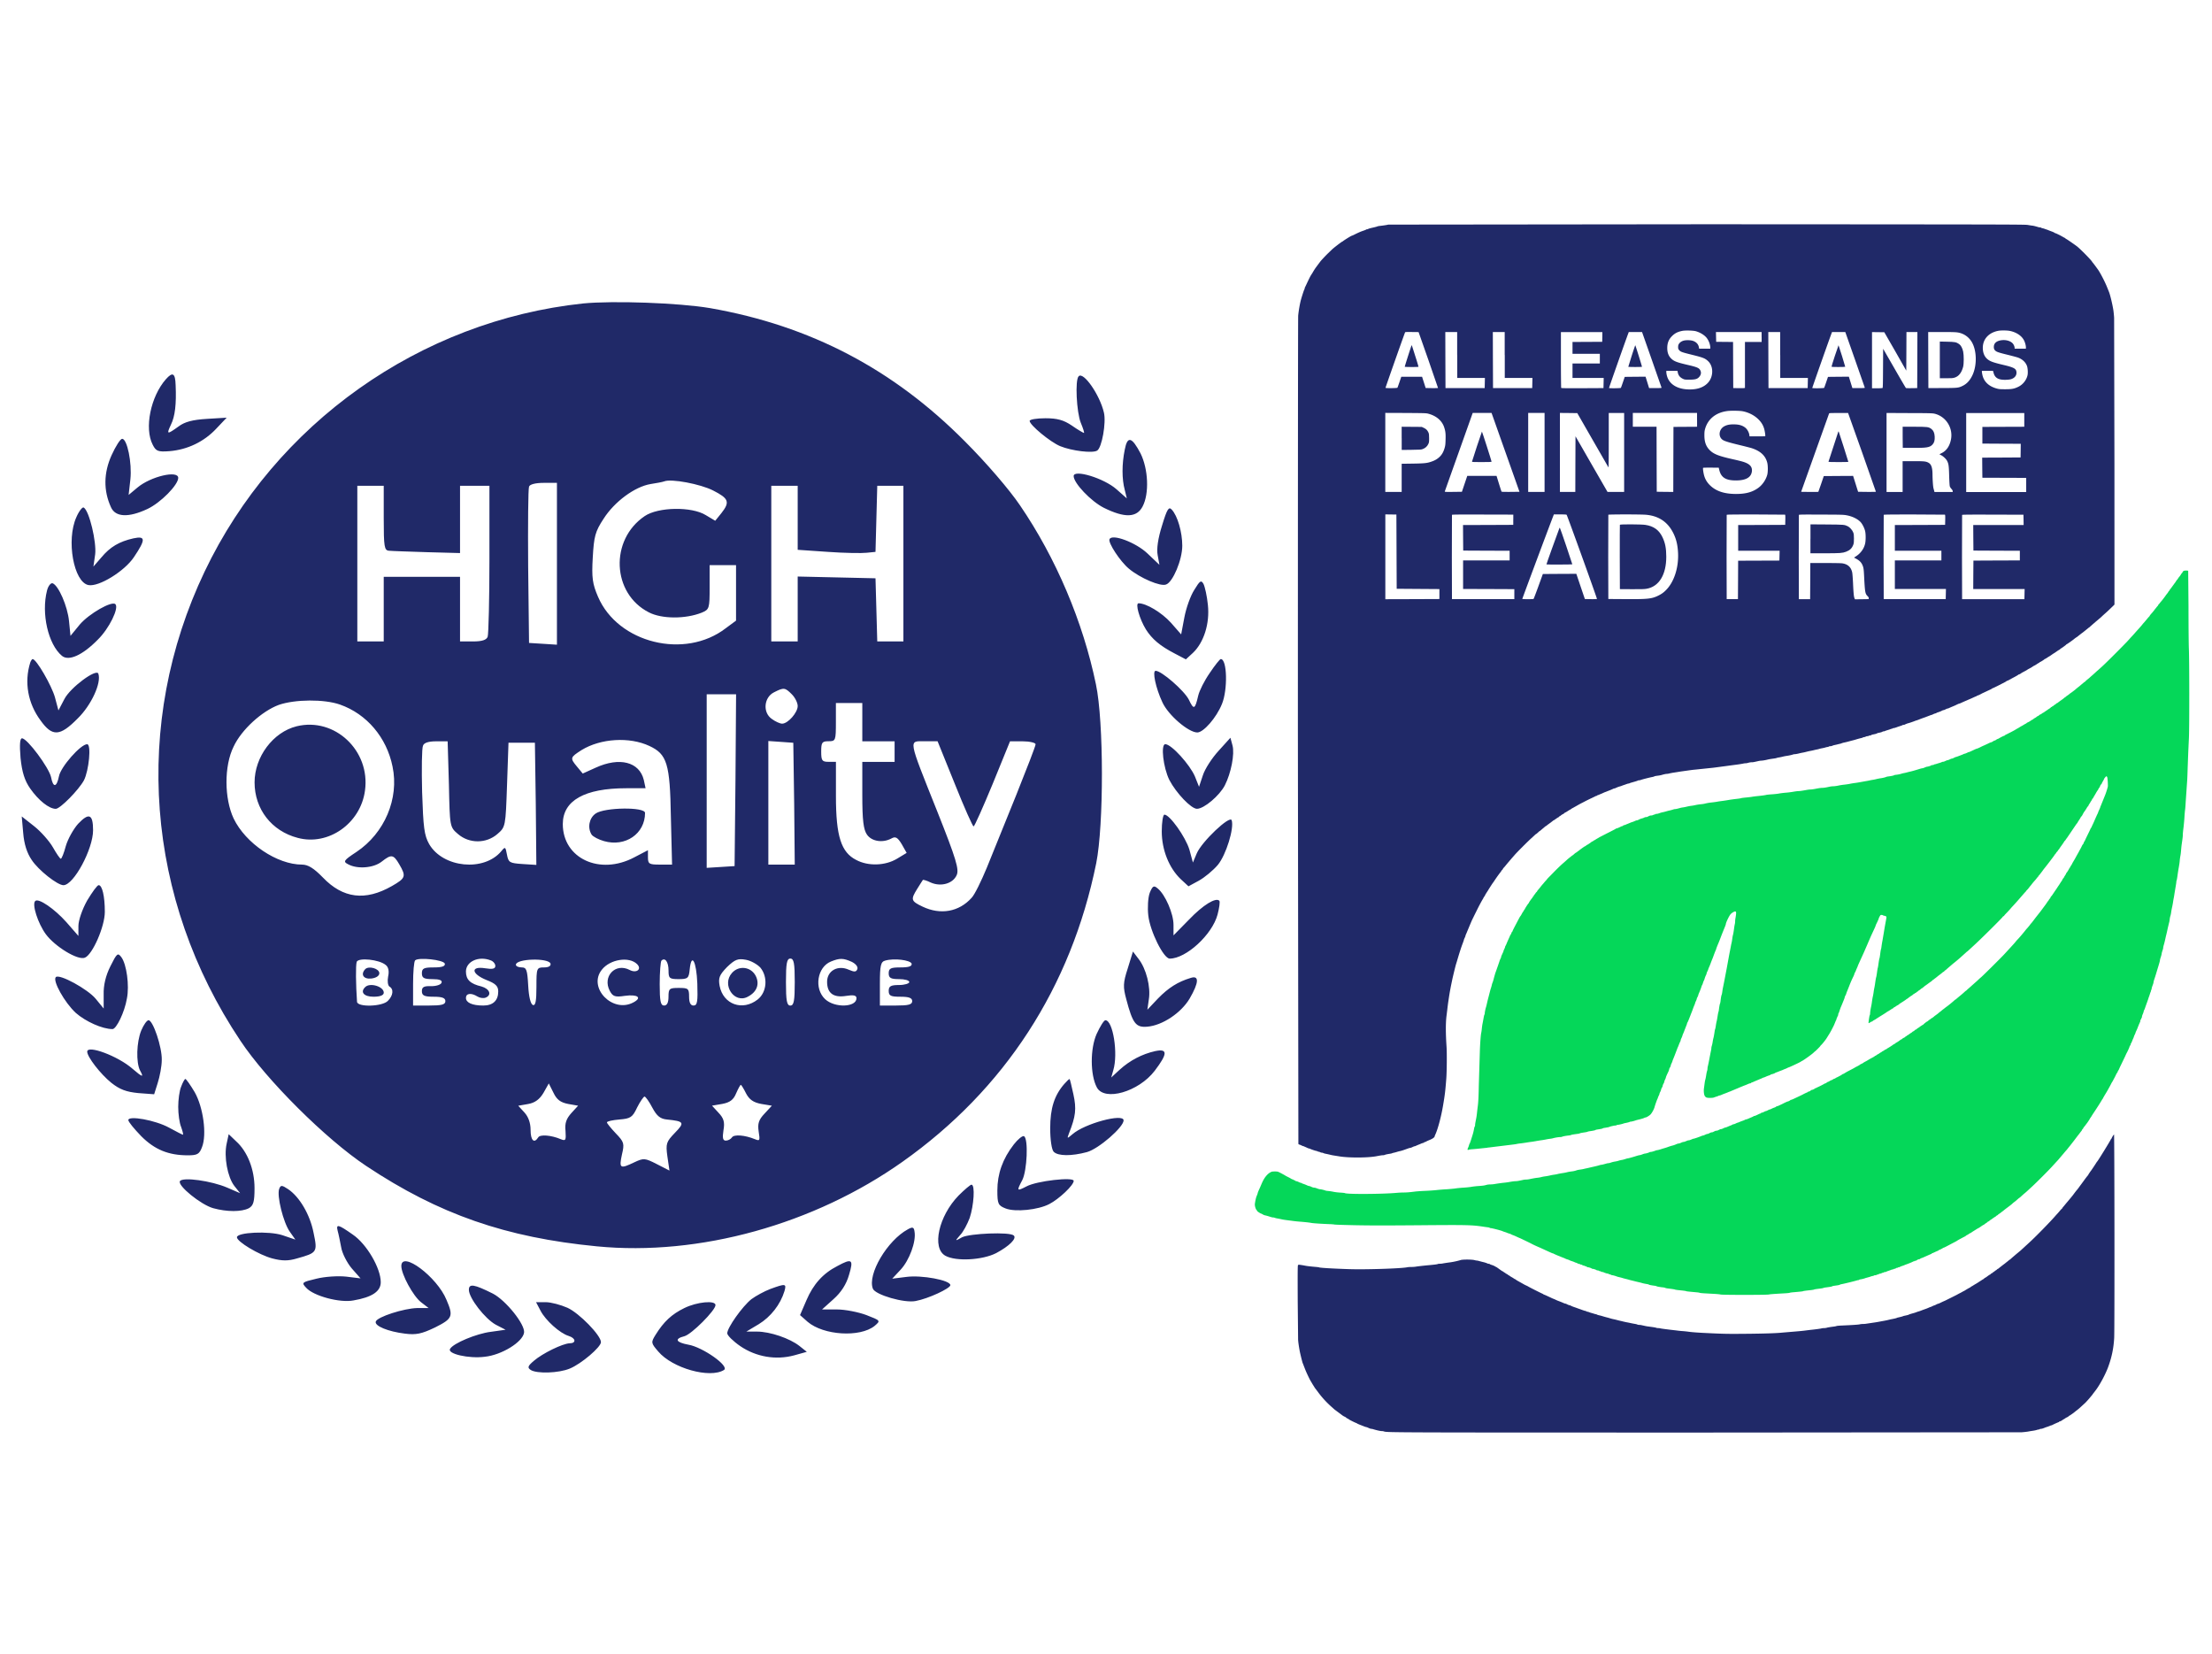
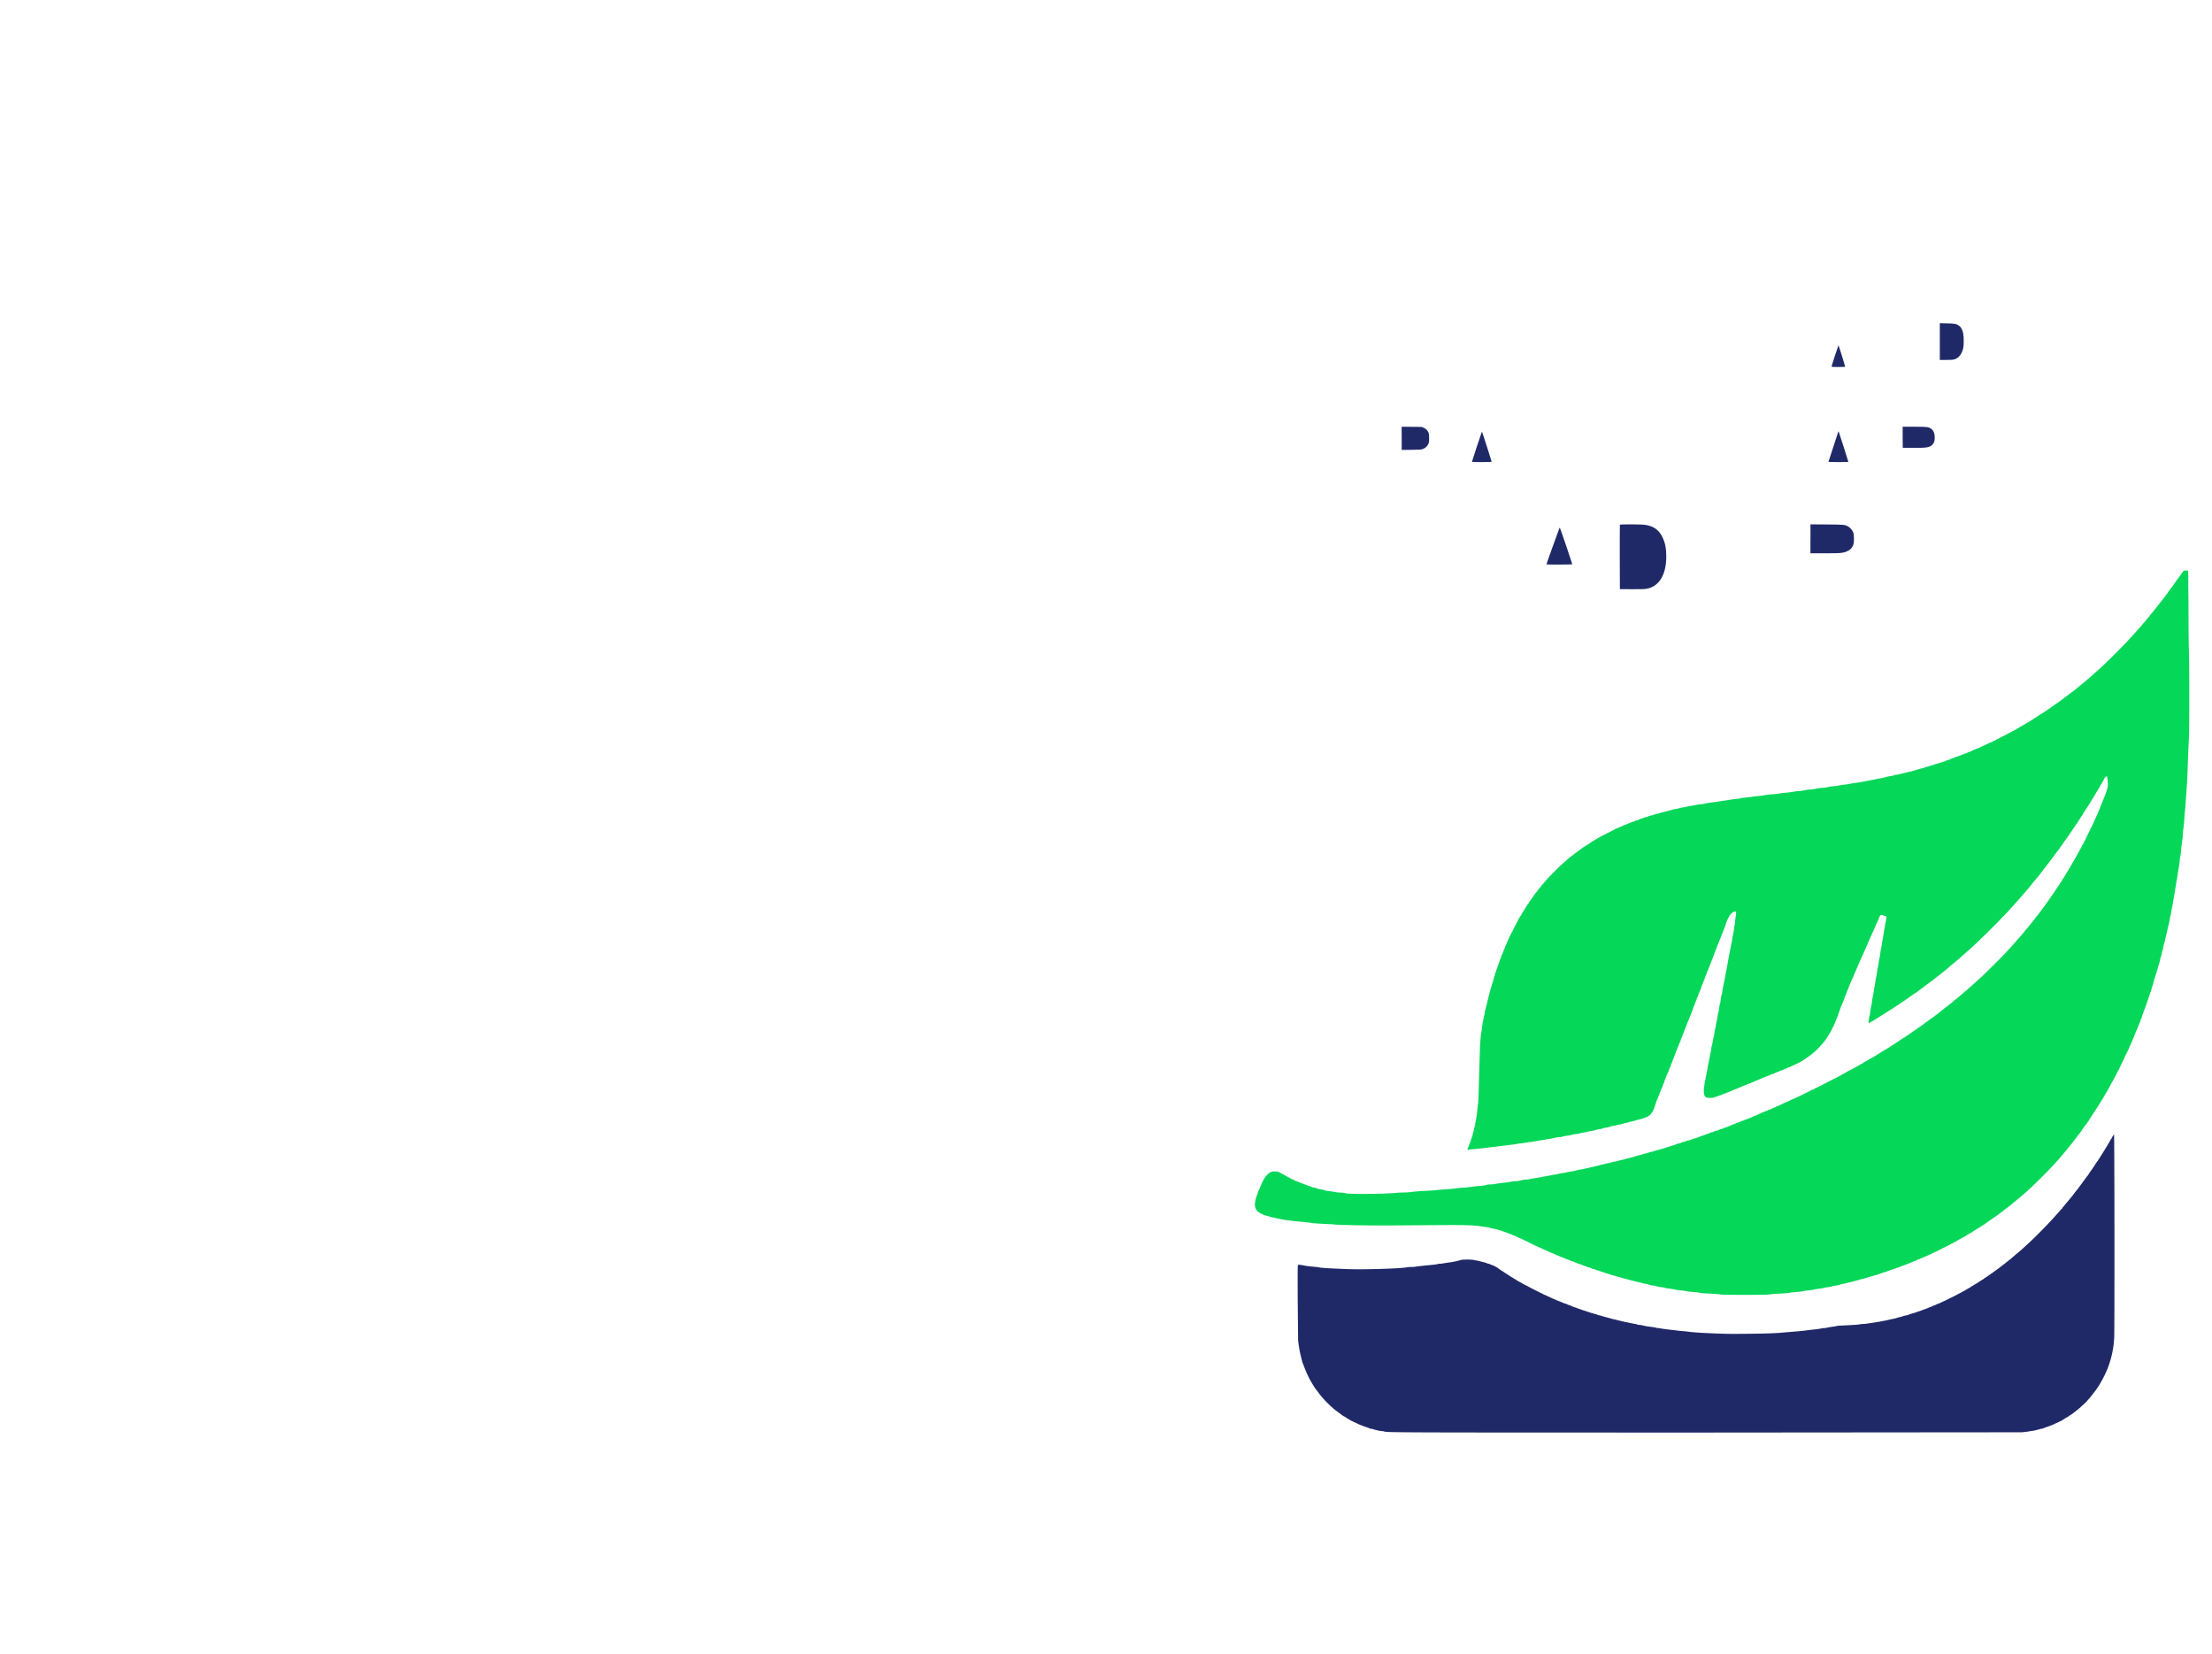
<svg xmlns="http://www.w3.org/2000/svg" viewBox="0 0 578 432">
-   <path d="M152.36 79.28c-42.58 4.53-80.4 31.3-98.89 70.04-18.95 39.74-15.42 85.54 9.36 122.59 6.83 10.28 22.32 25.7 32.83 32.68 19.03 12.66 36.52 18.72 60.3 21.02 26.77 2.61 56.77-5.75 79.86-22.09 26.7-18.87 44.04-45.57 50.63-78.02 1.99-9.97 1.99-36.98-.08-46.72-3.38-16.34-10.43-32.99-19.87-46.8-2.76-4.07-8.75-11.05-14.35-16.65-18.72-18.87-40.35-30.23-66.59-34.83-8.11-1.38-25.3-1.99-33.2-1.22zm33.99 48.87c4.07 2.07 4.45 2.99 2.15 5.91l-1.61 1.99-2.45-1.46c-3.68-2.3-12.43-2.15-15.96.23-9.21 6.21-8.59 20.25 1.07 25.16 3.38 1.76 9.59 1.76 13.81.08 1.99-.84 2.07-1.07 2.07-6.67v-5.75h3.45 3.45v7.21 7.29l-2.69 1.99c-10.66 8.21-28.16 3.91-33.37-8.21-1.46-3.38-1.69-4.99-1.38-10.28.31-5.45.61-6.75 2.84-10.13 2.84-4.45 8.13-8.36 12.27-9.05 1.53-.23 3.15-.54 3.53-.69 1.85-.77 9.52.69 12.82 2.38zm-40.82 19.18v21.1l-3.61-.23-3.68-.23-.23-19.95c-.08-10.97 0-20.33.23-20.87.15-.61 1.69-1 3.84-1h3.45v21.18zm-45.26-11.97c0 7.52.15 8.44 1.38 8.52.69.08 5.22.23 9.97.38l8.59.23v-8.82-8.75h3.84 3.84v19.1c0 10.51-.23 19.64-.46 20.33-.31.84-1.46 1.23-3.84 1.23h-3.38v-8.44-8.44h-9.97-9.97v8.44 8.44h-3.45-3.45v-20.33-20.33h3.45 3.45v8.44zm108.17-.08v8.36l7.9.54c4.3.31 8.9.38 10.13.23l2.3-.23.23-8.67.23-8.59h3.38 3.45v20.33 20.33h-3.45-3.38l-.23-8.29-.23-8.21-10.13-.23-10.2-.23v8.52 8.44h-3.45-3.45v-20.33-20.33h3.45 3.45v8.36zm-1.53 46.11c.84.84 1.53 2.22 1.53 3.07 0 1.69-2.53 4.6-4.07 4.6-.54 0-1.76-.54-2.69-1.23-2.45-1.69-2.07-5.68.61-6.98 2.55-1.3 2.85-1.23 4.62.54zm-14.73 22.4l-.23 22.48-3.61.23-3.68.23V204.1v-22.71h3.84 3.84l-.16 22.4zM88.84 184.07c6.98 2.45 12.2 8.59 13.73 16.19 1.76 8.36-2.07 17.41-9.44 22.32-3.38 2.22-3.53 2.53-2.15 3.22 2.38 1.3 6.6 1 8.75-.69 2.53-1.99 3.07-1.92 4.6.69 1.84 3.15 1.69 3.61-1.92 5.68-6.98 3.99-12.81 3.22-18.03-2.22-2.38-2.45-3.91-3.38-5.45-3.38-6.52 0-14.73-5.52-17.88-12.04-2.45-5.22-2.53-13.73 0-18.8 2.07-4.45 7.44-9.28 11.81-10.89 4.24-1.46 11.84-1.53 15.98-.08zm136.48 4.61v4.99h4.22 4.22v2.69 2.69h-4.22-4.22v8.65c0 6.6.31 9.05 1.23 10.36 1.23 1.76 4.07 2.22 6.37 1 1.07-.61 1.61-.31 2.69 1.46l1.3 2.3-2.53 1.53c-3.07 1.84-7.52 1.99-10.66.31-3.91-1.99-5.29-6.14-5.29-16.65v-8.98h-1.93c-1.69 0-1.92-.31-1.92-2.69s.23-2.69 1.92-2.69c1.84 0 1.92-.15 1.92-4.99v-4.99h3.45 3.45v5.01zm-55.62 6.21c4.6 2.15 5.37 4.6 5.6 18.49l.31 12.5h-3.15c-2.84 0-3.15-.15-3.15-1.92v-1.84l-3.53 1.84c-9.05 4.83-18.72.31-18.72-8.67 0-6.14 5.68-9.36 16.57-9.36h5.06l-.46-2.15c-1.15-4.76-6.37-6.06-12.58-3.22l-3.38 1.53-1.46-1.76c-1.92-2.3-1.84-2.45 1.15-4.37 5-3.06 12.52-3.52 17.74-1.07zm-52.4 9.97c.23 11.2.23 11.2 2.38 13.04 2.92 2.53 7.36 2.53 10.28 0 2.15-1.84 2.15-1.99 2.53-12.89l.38-10.97h3.45 3.45L140 210l.15 15.96-3.61-.23c-3.38-.23-3.68-.38-4.07-2.45-.38-2.07-.46-2.15-1.46-.92-4.53 5.45-15.27 4.37-18.87-1.84-1.3-2.3-1.53-4.37-1.84-13.58-.15-6.06-.08-11.51.23-12.12.23-.77 1.46-1.15 3.45-1.15h2.99l.33 11.19zm90.22 5.07l.15 15.96h-3.45-3.45V209.7v-16.11l3.3.23 3.22.23.23 15.88zm41.97-5.14c2.45 6.14 4.68 11.12 4.91 11.12s2.45-4.99 4.99-11.12l4.53-11.12h3.3c1.84 0 3.38.38 3.38.77 0 .46-2.3 6.37-5.06 13.27l-7.67 18.95c-1.46 3.53-3.22 7.13-3.99 7.9-3.3 3.68-8.13 4.53-12.81 2.3-3.07-1.46-3.15-1.84-1.38-4.68.69-1.15 1.38-2.15 1.46-2.3.08-.08 1 .15 2.07.69 2.61 1.15 5.75.31 6.75-1.92.69-1.46-.08-4.14-5.06-16.65-7.75-19.41-7.52-18.34-3.3-18.34h3.38l4.5 11.13zm-148.68 47.33c.69.54.92 1.61.61 2.99-.23 1.15-.08 2.3.31 2.61 1.23.69 1 2.38-.38 3.76-1.46 1.53-7.98 1.69-8.06.23-.31-4.45-.38-9.51-.08-10.43.46-1.15 5.91-.62 7.6.84zm15.42-.38c.15.69-.69 1-2.84 1-2.61 0-3.15.23-3.15 1.53 0 1.23.54 1.53 2.76 1.53 1.84 0 2.61.31 2.38.92-.15.54-1.38.92-2.69.92-1.92-.08-2.45.23-2.45 1.3 0 1.15.61 1.46 3.07 1.46 2.22 0 3.07.31 3.07 1.15 0 .92-1 1.15-4.22 1.15h-4.22v-5.6c0-3.15.23-5.91.54-6.21.92-.84 7.36-.15 7.75.85zm11.97-.85c.69.23 1.23.92 1.23 1.46 0 .77-.77.92-2.69.61-3.84-.61-3.61 1.46.38 3.07 2.38.92 3.07 1.61 3.07 2.99 0 2.38-1.38 3.68-3.91 3.68-2.92 0-4.53-.77-4.53-1.99 0-1.23 1.38-1.38 2.99-.38.61.38 1.53.54 2.15.31 1.69-.69 1.07-2.3-1.07-2.92-2.92-.69-4.07-1.76-4.07-3.91 0-2.61 3.3-4.14 6.45-2.92zm15.65.85c.15.61-.46 1-1.69 1-1.92 0-1.99.15-1.99 5.06 0 3.68-.23 4.99-.92 4.76-.61-.23-1.07-2.15-1.23-5.06-.23-4.14-.46-4.76-1.69-4.76-.84 0-1.53-.31-1.53-.69-.01-1.62 8.51-1.85 9.05-.31zm22.63.15c1.3 1.3-.15 2.45-1.92 1.53-3.76-1.99-7.21 1.69-5.22 5.45.77 1.46 1.38 1.69 3.91 1.3 3.38-.46 4.6.46 2.3 1.69-5.45 2.99-12.04-3.84-8.29-8.52 2.16-2.75 7.15-3.52 9.22-1.45zm8.21 1.69c0 1.99.23 2.22 2.61 2.22 2.45 0 2.69-.23 2.92-2.53.46-4.53 1.76-2.15 1.99 3.68.15 4.76 0 5.75-1 5.75-.77 0-1.15-.77-1.15-2.3 0-2.15-.23-2.3-2.69-2.3-2.45 0-2.69.15-2.69 2.3 0 1.53-.38 2.3-1.15 2.3-.92 0-1.15-1.15-1.15-5.6 0-3.15.23-5.91.46-6.14.93-.91 1.85.32 1.85 2.62zm24.01-.77c1.99 2.45 1.69 6.37-.69 8.29-3.99 3.15-9.05 1.3-9.97-3.53-.38-2.07-.08-2.84 1.92-4.91 2.07-1.99 2.84-2.3 4.91-1.92 1.37.23 3.06 1.23 3.83 2.07zm8.97 3.76c0 4.91-.23 6.14-1.15 6.14s-1.15-1.23-1.15-6.14.23-6.14 1.15-6.14 1.15 1.23 1.15 6.14zm14.89-5.29c1.07.54 1.69 1.3 1.46 1.92-.31.77-.77.77-2.22.15-2.84-1.3-5.68.23-5.68 3.15 0 2.99 1.69 4.22 4.99 3.68 1.92-.31 2.69-.15 2.69.61 0 2.38-5.68 2.61-8.21.23-2.92-2.76-2.07-8.36 1.53-9.82 2.29-.92 3.21-.92 5.44.08zm15.65.46c.15.69-.69 1-2.84 1-2.61 0-3.15.23-3.15 1.53 0 1.23.54 1.53 2.69 1.53 1.46 0 2.69.31 2.69.77 0 .38-1.23.77-2.69.77-2.15 0-2.69.31-2.69 1.53 0 1.3.54 1.53 3.07 1.53 2.22 0 3.07.31 3.07 1.15 0 .92-1 1.15-4.22 1.15h-4.22v-5.68c0-4.83.23-5.75 1.38-6.06 2.38-.68 6.52-.14 6.91.78zm-89.76 36.67l2.61.46-1.76 1.92c-1.3 1.46-1.76 2.61-1.53 4.68.15 2.38.08 2.69-1.23 2.15-2.53-1.07-5.45-1.3-5.91-.46-1.07 1.69-1.99.77-1.99-1.99 0-1.84-.61-3.45-1.61-4.53l-1.61-1.76 2.61-.46c1.76-.31 2.99-1.23 3.99-2.92l1.38-2.45 1.23 2.45c.83 1.76 1.82 2.52 3.82 2.91zm46.49-2.76c.84 1.61 1.92 2.38 3.99 2.76l2.76.46-1.92 2.07c-1.53 1.61-1.84 2.61-1.53 4.68.38 2.38.31 2.53-1 1.99-2.61-1.07-5.45-1.3-5.98-.46-.31.46-1 .84-1.61.84-.77 0-.92-.69-.61-2.69.38-2.15.08-3.15-1.3-4.6l-1.69-1.84 2.69-.46c1.99-.38 2.92-1.07 3.61-2.76.54-1.23 1.07-2.22 1.23-2.22.13 0 .75 1 1.36 2.23zm-24.47 3.76c1.15 2.15 2.07 2.92 3.84 3.07 4.45.46 4.68.77 2.07 3.45-2.3 2.38-2.45 2.84-1.99 6.21l.54 3.68-3.3-1.69c-3.15-1.61-3.45-1.61-5.91-.46-3.68 1.76-3.99 1.61-3.22-1.99.69-2.92.61-3.3-1.61-5.6-1.23-1.3-2.3-2.61-2.3-2.84 0-.31 1.46-.61 3.3-.77 2.84-.23 3.38-.54 4.6-3.15.77-1.53 1.69-2.84 1.92-2.84.29.01 1.21 1.31 2.06 2.93zm-92.98-99.66c-6.14 1.53-10.97 7.98-10.97 14.65 0 6.98 4.45 12.73 11.28 14.5 7.98 2.15 16.42-3.76 17.57-12.35 1.45-10.43-7.91-19.25-17.88-16.8zm78.17 22.78c-1.69 1.15-2.22 3.68-1.07 5.52.38.54 1.84 1.3 3.22 1.69 5.6 1.61 10.74-1.92 10.74-7.36 0-1.61-10.59-1.46-12.89.15zm-60.22 40.66c-1.3 1.38-.46 2.69 1.61 2.45 1.23-.15 2.07-.69 2.07-1.38 0-1.22-2.76-1.99-3.68-1.07zm0 4.68c-1.38 1.3-.38 2.53 2.15 2.53 1.76 0 2.69-.38 2.69-1.07-.01-1.61-3.61-2.68-4.84-1.46zm95.82-3.68c-2.76 3.07.61 8.13 4.14 6.21 2.38-1.23 3.15-3.3 2.07-5.45-1.23-2.37-4.37-2.83-6.21-.76zM43.35 99.07c-3.99 4.53-5.68 12.81-3.45 17.11.84 1.69 1.38 1.92 4.37 1.69 4.68-.38 9.05-2.45 12.27-5.91l2.69-2.84-5.14.31c-3.76.23-5.83.77-7.44 1.99-2.99 2.15-3.22 2.15-1.99-.46 1.07-2.15 1.46-5.37 1.23-10.36-.09-3.14-.78-3.52-2.54-1.53zm238.51-.77c-1 .92-.54 9.44.54 12.12.61 1.46 1 2.69.84 2.69-.15 0-1.61-.84-3.15-1.92-2.15-1.46-3.84-1.92-6.9-1.92-2.3 0-4.14.31-4.14.69 0 1.07 5.37 5.52 7.98 6.6 2.99 1.23 8.52 1.92 9.67 1.15 1.23-.77 2.38-7.29 1.76-9.9-1.08-4.67-5.37-10.81-6.6-9.51zM29.15 118.94c-2.07 4.6-2.15 9.21-.15 13.58 1.15 2.61 4.6 2.76 9.51.46 3.45-1.61 8.06-6.29 8.06-8.13 0-2.07-7.21-.38-10.66 2.53l-2.3 1.92.46-4.07c.46-4.3-.84-10.59-2.15-10.59-.46 0-1.69 1.92-2.77 4.3zm264.75-1.46c-.77 3.76-.77 7.67 0 10.51l.54 2.22-2.69-2.38c-3.3-2.92-11.2-5.29-11.2-3.45s4.53 6.6 7.9 8.29c5.45 2.69 8.59 2.61 10.13-.38 1.76-3.38 1.46-9.74-.54-13.81-2.29-4.37-3.45-4.68-4.14-1zM19.95 135.13c-2.69 5.98-.69 16.95 3.15 17.72 2.69.54 9.44-3.61 11.89-7.29 3.15-4.68 3.07-5.6-.15-4.91-3.68.84-6.06 2.22-8.36 4.99l-2.07 2.38.46-3.22c.38-3.15-1.53-11.35-2.99-12.2-.32-.23-1.24.92-1.93 2.53zm283.7 2.15c-1.07 3.38-1.46 6.14-1.15 7.75l.46 2.53-3.15-2.99c-2.99-2.84-9.28-5.22-9.9-3.68-.38.92 2.76 5.75 5.06 7.67 2.92 2.45 8.29 4.76 9.74 4.14 1.76-.61 4.22-6.44 4.22-10.13 0-3.53-1.23-7.83-2.76-9.44-.76-.84-1.22-.15-2.52 4.15zm8.44 16.8c-1 1.53-2.15 4.76-2.61 7.21l-.84 4.45-2.69-3.07c-2.45-2.69-6.44-5.06-8.44-5.06-.92 0 .23 4.07 1.92 6.83 1.61 2.53 3.68 4.3 7.52 6.29l2.92 1.53 1.84-1.69c2.84-2.69 4.45-7.67 3.91-12.58-.23-2.3-.77-4.68-1.15-5.45-.62-1.07-.93-.84-2.38 1.54zm-299.81.23c-1.53 5.98.31 14.04 3.91 17.03 1.76 1.46 5.37-.15 9.36-4.22 2.99-2.92 5.6-8.29 4.6-9.28-.92-.92-6.83 2.45-9.28 5.29l-2.45 2.99-.38-3.84c-.38-3.91-2.76-9.36-4.3-9.9-.47-.14-1.16.7-1.46 1.93zM7.9 173.1c-1.61 5.14-.61 10.66 2.69 15.11 3.07 4.3 5.06 4.22 9.74-.54 3.53-3.45 6.21-9.28 5.37-11.66-.46-1.46-7.36 3.61-8.9 6.67l-1.53 2.92-.92-3.45c-.84-2.99-4.83-9.97-5.83-9.97-.16 0-.46.46-.62.92zm308.18 2.76c-1.38 1.99-2.69 4.6-2.99 5.91-.84 3.61-1.15 3.76-2.45 1-1.23-2.38-7.13-7.52-8.67-7.52-.92 0 0 4.45 1.76 8.21 1.53 3.38 6.83 7.9 9.13 7.9 1.61 0 4.99-3.84 6.44-7.44 1.53-3.68 1.38-11.74-.31-11.74-.23 0-1.53 1.61-2.91 3.68zM5.37 198.04c.38 3.68 1.07 5.91 2.53 7.98 2.15 3.07 4.91 5.29 6.67 5.29 1.15 0 5.98-4.91 7.36-7.44 1.3-2.53 1.99-9.44.84-9.44-1.69 0-6.9 5.91-7.36 8.36-.61 2.99-1.53 3.07-2.07.23-.54-2.45-6.21-10.13-7.59-10.13-.53.01-.68 1.54-.38 5.15zm313.08-1.92c-1.76 1.92-3.61 4.76-4.14 6.44l-1 2.99-1.07-2.69c-1.3-3.07-6.14-8.44-7.75-8.44-1.23 0-.54 6.14 1.07 9.36 1.76 3.38 5.68 7.52 7.21 7.52 1.84 0 5.91-3.45 7.29-6.14 1.61-3.15 2.61-8.21 1.99-10.43l-.54-1.99-3.06 3.38zm-298.04 19.1c-1.23 1.38-2.69 3.99-3.22 5.83-.46 1.76-1.07 3.3-1.3 3.3s-1.15-1.38-2.07-2.99-3.15-4.14-4.91-5.52l-3.23-2.54.38 4.3c.23 2.92 1 5.29 2.22 7.06 1.76 2.69 6.75 6.6 8.29 6.6 2.69 0 7.75-9.44 7.75-14.35 0-4.22-1.07-4.68-3.91-1.69zm283.16 1.99c0 4.83 1.92 9.59 4.99 12.5l1.99 1.84 2.69-1.46c1.53-.84 3.76-2.69 4.99-4.14 2.15-2.61 4.3-9.59 3.61-11.66-.46-1.38-7.83 5.6-9.13 8.67l-1 2.38-.92-3.38c-1-3.3-5.14-9.13-6.52-9.13-.39.01-.7 2.01-.7 4.38zM22.79 235.24c-1.3 2.3-2.3 5.22-2.3 6.67v2.61l-3.15-3.61c-3.07-3.45-7.29-6.37-8.13-5.52-.92.84.69 5.83 2.76 8.67 2.38 3.22 8.36 6.9 10.2 6.14 1.99-.77 5.22-8.13 5.22-11.97 0-4.14-.69-6.98-1.61-6.98-.38 0-1.69 1.84-2.99 3.99zm277.64-1.99c-.46 1.23-.61 3.91-.38 5.91.46 4.14 3.99 11.28 5.6 11.28 4.3 0 11.12-6.29 12.5-11.51.46-1.76.69-3.38.46-3.61-.92-.92-4.22 1.07-7.9 4.91l-4.07 4.14v-2.76c0-2.92-2.15-7.9-4.14-9.51-1-.85-1.31-.69-2.07 1.15zM28.85 252.43c-1.23 2.45-1.84 4.99-1.76 7.44v3.61l-2.07-2.53c-2.07-2.53-9.51-6.6-10.43-5.68s2.3 6.67 5.22 9.36c2.53 2.22 6.9 4.22 9.59 4.22 1 0 3.15-4.37 3.76-7.98.69-3.38-.08-8.98-1.46-10.82-.93-1.23-1.16-1-2.85 2.38zm265.82.61c-1.23 3.76-1.23 4.83-.38 7.98 1.69 6.44 2.53 7.44 5.45 7.21 3.99-.31 8.9-3.61 11.12-7.36 2.45-4.22 2.53-6.14.23-5.37-3.3 1-5.75 2.53-8.52 5.37l-2.76 2.92.38-2.69c.54-3.22-.69-8.06-2.69-10.59l-1.46-1.92-1.37 4.45zM36.9 269.23c-1.23 3.07-1.38 8.29-.31 10.43 1.07 1.92.69 1.84-1.99-.46-3.76-3.3-11.81-6.29-11.81-4.45 0 1.38 3.45 5.83 6.29 8.13 2.22 1.76 3.91 2.38 7.06 2.69l4.14.31.92-2.92c.54-1.69 1.07-4.37 1.07-6.06.08-3.38-2.3-10.36-3.45-10.36-.46 0-1.3 1.23-1.92 2.69zm249.64.92c-1.69 3.84-1.69 10.66.08 13.96 1.99 3.68 10.89 1.15 15.11-4.37 3.38-4.45 3.45-5.83.15-5.14-3.45.77-6.67 2.45-9.36 4.91l-2.15 1.99.54-1.92c1.3-4.3-.08-13.04-2.07-13.04-.38 0-1.38 1.61-2.3 3.61zm-239.2 13.73c-.46 1.07-.77 3.45-.77 5.29s.31 4.22.77 5.29c.38 1.07.61 1.99.46 1.99s-1.76-.84-3.61-1.84c-3.61-1.99-10.66-3.22-10.66-1.99 0 .46 1.53 2.3 3.38 4.22 3.53 3.53 7.13 4.99 12.2 4.99 2.45 0 2.99-.31 3.68-2.15 1.3-3.3.31-10.43-1.92-14.35-1.15-1.92-2.22-3.45-2.45-3.45-.16.01-.7.93-1.08 2zm230.76-.69c-2.61 2.99-3.68 6.37-3.68 11.58 0 2.99.38 5.6.92 6.14 1.15 1.15 4.68 1.15 8.67.08 3.07-.84 9.59-6.52 9.59-8.29 0-1.92-10.2.84-13.35 3.61-1.46 1.23-1.46 1.23-.92-.23 1.76-4.45 1.99-6.37 1.15-10.2-.46-2.15-.92-3.99-1-3.99-.15 0-.77.61-1.38 1.3zM59.23 298.76c-.77 3.45.23 8.75 1.99 11.05l1.53 1.92-3.38-1.46c-4.07-1.76-11.66-2.84-12.35-1.69s5.45 6.14 8.67 7.06c3.61 1 7.44 1 9.36 0 1.15-.69 1.46-1.61 1.46-5.22 0-4.91-1.84-9.59-4.83-12.27l-1.92-1.84-.53 2.45zm205.68.23c-2.92 3.76-4.3 7.67-4.3 12.04 0 3.53.23 3.91 2.15 4.68 2.53 1 8.52.38 11.43-1.15 2.53-1.3 6.37-4.91 6.37-6.06 0-1.07-9.67 0-12.35 1.46-2.53 1.3-2.61 1.23-1.07-1.69 1.23-2.45 1.61-10.66.46-11.43-.39-.22-1.62.77-2.69 2.15zM72.96 310.58c-.69 1.76 1.07 8.82 2.76 11.2l1.46 2.07-3.38-1.15c-3.53-1.15-11.89-.77-11.89.54 0 1.15 5.75 4.6 9.21 5.52 2.61.69 4.22.69 6.52 0 5.22-1.46 5.37-1.61 4.3-6.67-.92-4.76-3.68-9.44-6.67-11.43-1.62-1.08-1.93-1.08-2.31-.08zm177.52 1.76c-5.22 5.37-7.06 13.73-3.45 15.73 2.76 1.53 9.67 1.15 13.27-.69 3.45-1.84 5.45-3.84 4.6-4.6-1-1-11.51-.54-13.5.46-1.92 1.07-1.92 1.07-.54-.54.84-.84 1.92-2.92 2.53-4.53 1.07-3.22 1.46-8.67.46-8.67-.3 0-1.83 1.31-3.37 2.84zm-162.25 9.21c.23.77.61 2.69.92 4.3.23 1.53 1.53 4.07 2.76 5.52l2.3 2.61-3.76-.46c-2.15-.23-5.6 0-7.75.54-3.84.92-3.99 1-2.69 2.38 1.92 2.15 8.82 3.99 12.35 3.3 4.91-.84 7.13-2.38 7.13-4.76 0-3.68-3.68-9.97-7.29-12.43-3.82-2.69-4.43-2.84-3.97-1zm148.98-.38c-5.37 2.92-10.59 11.74-9.13 15.5.61 1.61 8.29 3.84 11.2 3.22 3.3-.61 9.05-3.3 9.05-4.14 0-1.3-7.52-2.69-11.51-2.15l-3.68.46 2.22-2.38c2.22-2.38 4.07-7.29 3.61-9.9-.15-1.23-.53-1.3-1.76-.61zm-132.34 9.59c0 2.15 3.07 7.83 5.14 9.44l1.99 1.53h-2.99c-3.45.08-10.43 2.3-10.82 3.53-.38 1.15 3.22 2.61 7.59 3.15 2.92.38 4.37.08 7.9-1.61 4.6-2.3 4.83-2.92 2.99-7.21-2.44-6-11.8-12.98-11.8-8.83zm113.93 0c-3.76 1.92-6.29 4.76-8.06 8.9l-1.69 3.91 1.99 1.76c4.14 3.53 13.66 4.14 17.49 1.07 1.61-1.38 1.61-1.38-2.15-2.84-2.07-.77-5.52-1.46-7.67-1.46h-3.91l2.99-2.69c1.99-1.76 3.38-3.91 4.07-6.37 1.23-4.05.77-4.36-3.06-2.28zm-96.28 6.21c0 2.15 4.22 7.59 7.06 9.13l2.53 1.3-3.84.54c-3.76.46-9.82 2.99-10.66 4.45-.84 1.3 4.91 2.61 9.05 2.07 4.45-.46 9.9-3.84 10.28-6.29.31-2.15-4.76-8.44-8.13-10.2-4.91-2.46-6.29-2.69-6.29-1zm78.79-.23c-1.61.61-3.84 1.84-4.99 2.69-2.38 1.92-6.29 7.44-6.29 8.9 0 .54 1.53 2.07 3.45 3.38 4.07 2.76 9.21 3.68 14.04 2.38l3.3-.92-1.92-1.53c-2.53-1.99-7.67-3.76-11.12-3.76h-2.76l3.22-1.92c3.15-1.92 5.68-5.14 6.75-8.67.54-1.93.31-2.01-3.68-.55zm-60.07 5.68c1.3 2.53 5.06 5.91 7.36 6.6 1.92.61 1.99 1.92.23 1.92-1.84.08-7.06 2.61-9.36 4.6-1.61 1.38-1.69 1.76-.77 2.38 1.61 1 7.29.84 10.2-.38 2.99-1.23 8.13-5.6 8.13-6.9 0-1.76-5.68-7.59-8.75-8.98-1.76-.77-4.3-1.46-5.68-1.46h-2.53l1.17 2.22zm37.59-.69c-3.3 1.61-5.37 3.53-7.52 6.98-1.23 1.99-1.23 2.15.69 4.37 3.68 4.37 13.5 7.13 17.18 4.83 1.53-1-5.6-5.98-9.28-6.6-3.3-.61-3.76-1.53-1.07-2.22 1.84-.46 8.13-6.75 8.13-8.13 0-1.31-4.83-.85-8.13.77z" fill="#202968" />
  <g transform="matrix(.1 0 0 -.1 0 4500)">
    <g fill="#202968">
-       <path d="M3627.2 44413.2c-.5-.6-13.6-2.6-21.6-3.4-2.5-.3-5.4-.8-6.3-1.2-1.7-.8-6.3-2-12.6-3.4-5.9-1.3-10.9-2.7-11.7-3.4-.5-.4-1.6-.8-2.6-.8s-2.1-.3-2.6-.8c-.4-.3-3.8-1.8-7.5-3-6-2-10.5-3.9-19.7-8.3l-4.2-2.1c-.7-.4-2.2-1.1-3.4-1.6s-2.7-1.1-3.4-1.3c-3.6-1.5-22.1-13.1-22.5-14.1-.2-.3-.7-.7-1.2-.7-1.3 0-23.1-16.6-27.9-21.4l-10.6-10.2c-5-4.9-13-13.3-18-19-1.4-1.7-13.3-17.6-15.1-20.3-.9-1.3-3.8-5.9-6.2-10.1l-5-8c-.6-.5-6-11.4-11-22.2l-4.3-9c-.4-.8-.8-2.2-.8-3.1s-.3-1.8-.7-1.9c-.6-.3-6-16.6-8.8-26.7-2.7-9.6-6-28.5-7.3-41.5-.5-4.4-.8-458.5-.8-1085.2l1.3-1079.1c.8-.9 1.8-1.6 2.4-1.6.5 0 2.9-.9 5.3-2.1s4.7-2.1 5.2-2.1 1.5-.3 2.3-.8c.8-.4 2.9-1.3 4.8-2.1l4.8-2.2c.8-.4 1.9-.8 2.4-.8s2.1-.5 3.5-1.1c5.2-2.3 13.7-5 16.4-5.5 1.5-.2 2.9-.7 3.2-1.1s1.3-.8 2.3-.8 2.9-.6 4.3-1.3c1.3-.7 3.3-1.3 4.4-1.3s2.9-.4 3.9-1c1-.5 3.4-1.3 5.5-1.7 4.8-.9 10-2.1 14-3.1 1.8-.5 6.2-1.3 9.6-1.8l11.3-1.8c24.2-4.3 74.5-4.2 97.6 0 10.9 2.1 15 2.7 17.5 2.7 1.5 0 3.7.4 5 .9 2.3 1 5.4 1.7 14.1 3.1 2.3.3 4.6.9 5.2 1.3.5.3 2.6.9 4.6 1.3s5.7 1.4 8.2 2.2 6.1 1.7 8 2.1c3.2.6 7.3 1.9 19.7 6.4 3 1.1 6.1 2 7 2 .8 0 3.4.9 5.8 2.1 2.3 1.2 4.9 2.1 5.5 2.1s1.8.3 2.6.8c.8.4 2.9 1.3 4.8 2.1 1.8.8 4.5 1.8 5.9 2.4l4.6 2c1.2.5 3.1 1.1 4.4 1.3 1.3.3 2.3.9 2.3 1.3 0 .5.6.8 1.3.8 1.2 0 2.9.8 6.3 2.7.7.3 1.8.9 2.5 1.2.7.2 2 .8 2.9 1.2 8.9 3.4 14.7 7.5 14.7 10.2 0 .4.9 2.8 2 5.1 6.6 14.6 15 46.1 19.8 74.4 5.1 30 6 38.2 8.6 70.9 1.4 19.2 1.8 66.3.7 82.9-2.4 36.3-2.5 62.3-.1 81.6.6 4.2 1.3 10.6 1.8 14.3 1 9.1 2.5 20.9 3.4 26 .3 2.4 1.1 7.2 1.6 10.9l1.8 10.9 2.9 15.5 4.1 19.7c5 21.5 8.5 35.2 9.5 38.2.4 1.2 1.3 4.2 2.1 6.7 6 20.6 10.8 35.7 15 46.7 1.8 4.7 3.2 8.9 3.2 9.4s.9 2.9 2.1 5.3 2.1 4.9 2.1 5.5.3 1.8.8 2.6c.4.8 1.3 2.8 1.9 4.4l11.6 27.7c.3.7 1.3 2.8 2 4.6 1.3 2.9 15.9 32.4 18.9 38.2a85.34 85.34 0 0 0 1.8 3.4c4.1 7.8 6.4 11.8 8 14.4 1.1 1.8 2 3.4 2 3.7s.9 1.8 2.1 3.4c1.2 1.5 2.1 3.1 2.1 3.5s1.3 2.7 2.8 4.9c1.4 2.3 3.1 4.9 3.7 5.7 4.4 7.4 13.3 21.1 13.7 21.4.3.2 2.3 3.1 4.4 6.3 5.5 8.3 13.6 19.5 15.6 21.7 1 1 1.8 2.3 1.8 2.7s.7 1.4 1.5 2.2c2.3 2.2 3.5 3.9 3.5 4.8a1.36 1.36 0 0 0 .7 1.1c.6.2 3.6 3.7 8.4 9.7 1.6 1.8 3.4 4.2 4.2 5 .8.9 2.8 3.2 4.4 5.2l5 5.8c1.1 1.3 4.4 4.9 7.1 8.1 6.3 7.4 35.6 36.7 44.4 44.5l8.9 8.2c1.3 1.3 2.6 2.3 2.9 2.3.5 0 4.4 3.3 7.7 6.5 1.1 1 2.2 1.8 2.4 1.8.3 0 1 .5 1.6 1.1l4.7 4c1.9 1.5 4.8 3.9 6.2 5.2s2.9 2.3 3.2 2.3 1.1.5 1.7 1.1 3.9 3.1 7.4 5.6l7.3 5.5c.6.4 1.6 1.3 2.3 1.9.7.5 1.5 1 1.8 1s3 1.9 6.3 4.2 6.3 4.2 6.7 4.2c.5 0 .8.3.8.8 0 .4.7 1 1.5 1.3.8.2 2.3 1.3 3.5 2.3 1.2 1.1 3.5 2.6 5.3 3.4 1.7.8 3.1 1.8 3.1 2.1 0 .4 1.2 1.2 2.5 1.8 1.4.6 4.8 2.6 7.5 4.4s5.2 3.3 5.5 3.3c.4 0 1.3.5 2 1.2.8.7 2.7 1.9 4.3 2.8l16.8 9.4c2.5 1.4 7.3 3.9 10.5 5.5l7.1 3.7c.7.4 6.5 3.3 13 6.4l13.2 6.4c.8.4 2.1.8 2.8.8s1.3.4 1.3.8c0 .5.4.8.9.8s2.3.6 3.9 1.3c1.8.8 3.9 1.7 4.8 2l6.5 2.9c2.7 1.2 5 2.2 5.3 2.2s1.7.5 3.1 1.2l5.6 2.2c4.6 1.7 8.6 3.4 11.2 4.7 1.3.7 2.9 1.2 3.6 1.2s1.8.3 2.7.8c3.9 1.8 7.6 3.4 11.1 4.3 2.1.5 5 1.5 6.3 2.1 1.4.6 3.3 1.3 4.2 1.5l6.3 2.2c2.5 1 5.3 1.8 6 1.8.8 0 2.2.3 3 .8s3.7 1.4 6.5 2.2c9.1 2.5 14.3 4.1 15 4.8.5.3 1.8.7 3.2.7 1.3 0 3.1.3 4.2.8 3.4 1.4 23.7 6.6 30 7.7 2.5.5 5 1.2 5.5 1.5.8.8 3.4 1.3 12.2 2.4 2.5.4 6 1.1 7.6 1.6 4.8 1.5 10.7 2.8 13.3 2.8 1.3 0 4.4.5 6.9 1.2 2.5.6 7.3 1.5 10.5 2l11.7 1.8c3.3.6 8.1 1.3 10.9 1.7l15.1 2.1c5.5.8 13.1 1.8 16.8 2.1s12.4 1.3 19.3 2l21 2.2c4.6.4 12.8 1.3 18 2.1l15.9 2.1c3.4.4 10.8 1.4 16.4 2.2l15.1 2c9.1 1.1 18.4 2.6 22.1 3.4 1.9.5 4.8.8 6.4.8 1.5 0 4.6.6 6.9 1.3s5.9 1.3 8.1 1.3c3.9 0 5.3.2 17 2.9 3.3.8 7 1.3 8.3 1.3 2.9 0 11 1.3 16 2.6 3.2.8 5.5 1.3 18.2 3.1 3 .4 6 1.1 6.5 1.4.6.3 3.1.9 5.7 1.3 2.7.4 7.2 1.3 10.2 2.1s7.9 1.7 10.9 2.1c5.4.8 13.4 2.5 15.9 3.6.7.3 3.2.7 5.5.8 2.3.2 6.6 1 9.6 1.8s7.4 1.7 9.6 2.1c2.3.3 6.6 1.3 9.6 2.1s7.4 1.8 9.6 2.2c2.3.4 6.6 1.3 9.6 2 3 .8 7 1.7 8.8 2s4.7 1 6.3 1.6c1.6.5 5.2 1.3 8 1.8s6.2 1.3 7.6 1.8 3.9 1.1 5.7 1.3c1.7.3 3.4.8 3.6 1.2.3.4 1.8.8 3.4.8s4.1.5 5.5 1.2c1.5.7 3.9 1.4 5.2 1.7 1.4.3 5 1 8 1.8s6.4 1.6 7.6 1.8c1.2.3 2.9.8 3.8 1.3.9.4 3.6 1.2 5.9 1.7 4.5.9 7.4 1.6 15.1 3.7 2.8.8 6.4 1.7 8 2.1s5 1.3 7.6 2.1c7.2 2.2 10.2 2.9 14.3 3.9 2.1.4 4.1 1.2 4.6 1.6.4.4 1.7.8 2.9.8 1.2.1 3 .6 4.2 1.3s3.3 1.2 4.8 1.3c1.4 0 2.9.4 3.2.8.3.5 1.6.8 2.9.8s2.7.4 3.2.9 2.4 1.3 4.2 1.7c1.8.3 4.8 1 6.7 1.4 2 .4 4 1.2 4.6 1.6.6.5 2.3 1.1 3.6 1.3 5 .9 10.1 2.3 10.8 3.2.5.4 1.7.8 2.8.8s2.6.3 3.4.8 3.7 1.4 6.5 2.3c2.8.8 6.2 1.9 7.7 2.5 1.4.7 3.2 1.2 3.9 1.2.8 0 1.6.4 1.8.8.3.5 1.3.8 2.3.8 1.7 0 7.1 1.6 11.1 3.3l6.7 2.2c2.8.8 5.4 1.8 5.9 2.3.4.3 1.6.7 2.7.7s2.6.3 3.4.8c2.5 1.3 7.2 3.2 9.4 3.6 2.3.5 13.7 4.4 16.4 5.6.9.4 3.2 1.2 5 1.7 1.8.6 4.5 1.5 5.9 2.1s5.3 2.1 8.6 3.3l20.9 7.7c1.4.7 3 1.2 3.5 1.2s1.6.3 2.4.8c3.4 1.8 7.6 3.4 8.9 3.4.8 0 1.3.3 1.3.7 0 .3 2.3 1.3 5.3 2.2 2.9.9 6.9 2.5 8.9 3.6s4.2 1.9 4.9 1.9c1.1 0 1.8.3 6.8 2.8 1.6.8 3.4 1.4 4 1.4s1.8.3 2.7.8c1.6.8 6 2.7 9.8 4.3 5 2 7.6 3.2 12 5.4 2.5 1.2 5 2.2 5.5 2.2.6 0 2.9.9 5.2 2s7 3.2 10.5 4.7l10.1 4.4c2.1.8 5 2.1 6.3 2.7 1.4.6 4.6 2.1 7.2 3.3s5.1 2.2 5.6 2.2c.6 0 1 .4 1 .8 0 .5.6.8 1.3.8 1.1 0 7.5 2.9 11.3 5.1.7.4 1.8 1 2.5 1.3 1.1.4 11.7 5.5 21.8 10.2 1.6.8 3.1 1.7 3.2 2.1.2.3.8.6 1.3.6.6 0 7 3.1 14.4 6.8l17.5 9c2.3 1.2 4.4 2.4 4.4 2.9.2.3.8.7 1.5.7.6 0 2.5.8 4.3 1.8l9.1 5c3.3 1.7 7.8 4.1 10.1 5.4s4.8 2.8 5.5 3.4c.7.7 1.8 1.2 2.3 1.2.9 0 5 2.3 6 3.4.3.2 2.3 1.4 4.6 2.6 6.7 3.5 10.1 5.4 10.5 5.8.7.7 3.6 2.3 6.7 3.9 1.6.8 4.1 2.2 5.5 3.1 3.7 2.6 5.7 3.8 7.6 4.6.9.4 3.7 2.1 6.2 3.8 2.4 1.7 4.8 3 5.2 3s.8.4.8.8c0 .5.4.8.8.8 1.1 0 12.1 6.8 12.4 7.7.2.3.7.7 1.1.7.5 0 3 1.4 5.6 3.1 2.6 1.8 5.6 3.6 6.5 4.1 1 .5 3.9 2.5 6.5 4.4 2.6 1.8 5 3.4 5.2 3.4.3 0 3 1.9 6.3 4.2s6.1 4.2 6.5 4.2c.3 0 1.6.9 2.8 1.9 1.1 1.1 2.4 2.2 2.9 2.4 1.9.8 13.8 9.5 13.8 10.2 0 .3.4.7.9.7.9 0 17.5 11.7 20.4 14.4 1 .9 3.1 2.4 4.7 3.4s3.4 2.2 3.9 2.7c.5.4 2.1 1.8 3.6 2.9l4.3 3.4c.8.7 2.6 2 3.9 2.9 2.1 1.5 12 9.5 16.1 12.9 1.1.9 2.2 1.7 2.4 1.7.3 0 .9.5 1.4 1.2.8.9 17.5 15.4 25.5 22 1.1.8 3.8 3.3 6 5.4s6.5 6 9.5 8.6c3.1 2.7 9.6 8.8 14.4 13.5l8.8 8.6-.1 368.7-.8 380.4c-.4 6.5-1.3 15.5-2 20.1-2.2 14.3-8.1 39.2-11.2 47-.9 2.4-3.1 7.8-4.9 12.2-5.5 14.3-18.8 39.8-24.9 47.9l-3.4 4.6c-3.4 4.8-9.3 12.5-9.8 12.9-.3.2-.9 1-1.3 1.8-2.7 4.9-29.4 32-39.1 39.9-4 3.2-25.2 17.9-27.7 19.2-1.8.9-3.2 1.8-3.2 2.2 0 .3-.7.8-1.4 1.1-.8.2-3.4 1.6-5.7 3l-7.1 3.9-7 3.4c-2.3 1.1-4.5 2-5 2s-1.5.5-2.2 1.2c-.8.6-4.2 2.2-7.6 3.4s-7.4 2.8-8.8 3.4c-1.3.6-4 1.5-5.9 2.1s-3.9 1.3-4.7 1.8a32.45 32.45 0 0 1-4.4 1.2c-1.7.3-3.3.9-3.5 1.3-.3.4-1.4.8-2.6.8-1.3 0-3.4.3-4.8.8-8.8 2.6-12.2 3.4-15.6 3.8-2.1.2-7.4 1-11.7 1.8-7.5 1.3-56.9 1.4-839.5 1.8l-832-.9zm803.6-278.4c11.7-3.2 23.4-10.4 29.1-18 5.3-6.9 9.1-17.3 9.1-24.9v-2.9h-14.6-14.5l-.6 3.4c-1.3 7.8-6.2 13.5-14.5 16.7-6.6 2.6-20.3 2.9-26.9.5-7.3-2.5-12.3-7.9-12.8-13.5-.4-6 0-8 2.7-11 3.8-4.3 7.3-5.5 32.4-11.7 30.2-7.5 35.2-9.4 43.2-17 14.6-13.8 14.1-41.2-1-57-11.7-12.2-29.2-17.8-52.5-16.7-29.4 1.4-49.3 14.9-54.5 36.8-.7 2.9-1.3 6.7-1.3 8.5v3.1h14.6 14.6l.6-3.1c1.5-8.8 5.8-14.1 14.3-18 3.7-1.8 5.3-1.9 16.7-1.9 14.9.1 20.1 1.5 25.1 7.1 4.8 5.3 5.9 11.4 3 17.1-3.1 6.4-8.2 8.6-33.1 14.4-27.2 6.3-35.3 9.3-42.2 15.8-7.6 7-11.1 16-11.1 28.2 0 12.6 3.5 22 11.6 30.4 7.7 8.1 15.4 12.1 28.3 14.6 7.7 1.4 27.4.9 34.3-.9zm820.3.8c17.6-3.4 31.9-12.9 37.9-25.3 2.7-5.5 4.7-13 4.7-17.7v-3.6H5279h-14.7v2c0 3.4-2.5 9.2-5.3 12.1-6.2 6.5-17.8 9.6-29.5 8-12.2-1.8-18.9-7.2-19.5-16.1-.4-5.7 1-9.1 5-12.1 3.6-2.7 9.6-4.6 33.8-10.5 11.1-2.8 22.3-5.8 24.9-6.8 10.9-4.2 19-11.7 22.7-21.3 2.2-5.5 3-18.7 1.5-25-2.9-12.4-12-23.9-23.6-29.6-11.1-5.5-17.5-6.6-34.7-6.6-12.8 0-16.1.2-21.8 1.8-21 5.7-34 18-37.8 35.8-.7 3.3-1.3 6.9-1.3 8.2v2.3h14.6 14.5l1.5-5.5c3.6-13.5 13.3-18.7 33.2-17.9 7 .3 10.8.9 14.3 2.3 8.6 3.3 13.2 10.1 12.2 18.2-.9 8.7-6.9 11.9-33.9 18.3-28 6.6-35.6 9.5-43 16.1-7.1 6.4-11 16.4-11 28.5 0 23.3 16 40.4 41.8 44.8 6.7 1 21.6.9 28.2-.4zm-1518.7-76l25.2-73.2c-.3-.3-7.7-.5-16.4-.4l-15.9.3-4.7 14.7-4.7 14.7h-27.2-27.1l-4.7-13.8c-2.6-7.6-5-14.3-5.4-14.9-.8-1.2-30.4-1.5-31.1-.3-.3.5 41.7 119.8 51.1 145.1.3.8 4.3 1 17.8.8l17.5-.2 25.6-72.8zm75.4 13v-60h36.1 36.2l-.3-13.2-.3-13.3h-51.2-51.2l-.3 73.2-.2 73.2h15.5 15.5v-59.9zm124.2 0v-60h36.1 36.2l-.3-13.2-.3-13.3h-51.2-51.2l-.3 73.2-.2 73.2h15.5 15.5v-59.9zm254.9 47.2l-.3-12.8-38.8-.2-38.8-.2v-15.5-15.5h35.7 35.7v-12.6-12.6h-35.7-35.7v-18.9-18.9h40.7 40.8l-.3-13.2-.3-13.3-54.9-.3c-43.4-.2-55 0-55.6.8-.3.6-.7 33.6-.7 73.5v72.3h54.1 54.2l-.1-12.6zm129.1-59.2l25.6-73.2c.3-1.1-2-1.3-16.1-1.3h-16.4l-4.6 14.9-4.6 14.9-27.2-.2-27.2-.3-4.7-13.8c-2.6-7.6-5-14.3-5.4-14.9-.8-1.1-30.4-1.5-31-.3-.3.4 42.9 123 50.3 142.6l1.3 3.5h17.3 17.4l25.3-71.9zm287.2 59v-13h-21.8-21.8v-60-60l-1.8-.4c-1.1-.3-8-.3-15.4-.3l-13.4.3-.3 60.2-.2 60.2-22.1.2-22 .2-.3 12.8-.3 12.8h59.7 59.6v-13zm48.6-47v-60h36.1 36.2l-.3-13.2-.3-13.3h-51.2-51.2l-.3 73.2-.2 73.2h15.5 15.5v-59.9zm195.3-12l25.6-73.2c.3-1.1-2-1.3-16.1-1.3h-16.3l-4.6 14.9-4.6 14.9-27.3-.2-27.2-.3-4.7-13.8c-2.6-7.6-5-14.3-5.4-14.9-.8-1.1-30.4-1.5-31-.3-.3.4 42 120.6 50.3 142.6l1.3 3.5h17.3 17.4l25.3-71.9zm105.4 21.4l28.6-50.3.3 50.4.2 50.4h14.3 14.3l-.2-73.2-.3-73.2-14.3-.2c-7.8-.2-14.7 0-15.2.4-.5.3-14.1 23.5-30.2 51.6l-29.3 50.9-.3-50.9c-.2-39.4-.4-51.1-1.3-51.6-.5-.3-7-.7-14.2-.7h-13.3v73.4 73.4l16.1-.2 16-.2 28.8-50zm163.8 49.3c15.3-2.6 28.3-11.7 36.2-25.2 13-22.1 13.7-60.7 1.5-86.4-6.6-13.8-14.8-22.7-26.2-28.1-10.4-5-13.1-5.3-52.8-5.4l-36.1-.1-.3 73.2-.2 73.2h35.2c27.6.1 36.9-.2 42.7-1.2zm-563.9-205.5c15.9-2.8 31.2-10.4 42-21 7.6-7.5 12.1-14.5 15.2-24.3 1.8-5.8 3.9-19.3 2.9-20.1-.2-.3-9.5-.4-20.7-.4h-20.3l-.5 4c-.8 6-5 13.8-9.4 17.7-7.6 6.6-17 9.6-31.4 9.6-10.8.1-17.8-1.4-24.6-5-14.3-7.8-16.5-27.3-4-35.6 5.2-3.4 15.7-6.6 45.4-13.8 14.1-3.4 28-7 31-8 22.8-7.7 35.5-19.8 40-38.3 1.8-7.7 1.8-23.2 0-30.5-3.4-12.9-12.2-26.3-22.9-34.2-15.4-11.5-33.1-16.4-59.1-16.4-31.1.1-52.9 7.6-68.8 23.7-6.5 6.6-11.1 14.1-13.8 22.8-2.3 7.3-4.2 20.7-3.1 21.8.3.3 9.7.6 20.7.5l20.1-.2 1.4-6c4.9-19.8 17.1-27.4 44-27.3 25.7.2 39.3 8 41.2 23.7 1.4 12.3-5.6 19.9-24 25.4-3.9 1.2-14.9 3.9-24.3 6-39.6 8.8-52.6 14.1-63.1 25.4-8.9 9.6-12.7 20.8-12.7 37.5 0 7.8.3 11.5 1.8 16.6 7.2 25.6 27.7 42.4 56.9 46.6 8.6 1.4 32.1 1.1 40.1-.2zm-818.9-7c20.2-5.6 34.7-18.3 40.2-35.2 3.4-10.4 4.1-16.6 3.6-32.4-.3-12.3-.7-15.4-2.6-21.9-3-10.1-6.6-16.4-12.3-22.2-5.9-5.8-12.2-9.7-21.1-12.8-12.2-4.4-18.6-5-49.9-5.5l-28.8-.4v-36.8-36.8h-21.4-21.4v103.2 103.3l53.5-.2c52.4-.4 53.7-.4 60.2-2.3zm166.1-3.7c1.3-3.4 17.6-49.8 36.5-103l34.3-96.9-23.2-.3c-15.8-.1-23.3.1-23.7.7-.3.5-3.4 10-6.8 21l-6.2 20.1h-38.3-38.2l-7-20.7-7-20.8-22.6-.3c-21.1-.2-22.5-.1-22.1 1.3.3.8 16.4 46.2 35.9 100.9l36.2 101.8.8 2.3h24.6 24.6l2.2-6.1zm136.4-97.1v-103.2h-21.4-21.4v103.2 103.2h21.4 21.4V43818zm125.9 32.3l41-71.3c.6-.6.8 22.7.8 70.6v71.5h20.1 20.1V43818v-103.2h-21.7-21.7l-41.9 72.7-41.8 72.7-.3-72.7-.2-72.7h-20.1-20.1v103.2 103.2l22.7-.2 22.7-.3 40.4-70.4zm272.6 52.8v-18l-30.8-.2-30.9-.2-.3-85-.2-84.9-21.6.2-21.6.3-.3 85-.2 84.9h-31-31v18 18h83.9 83.9v-18.1zm431.1-84.6l36.2-103.2c0-.3-10.5-.5-23.2-.4l-23.3.3-2.7 8.4-6.5 20.8-3.9 12.3-38.3-.2-38.3-.3-6.9-20.3-7.3-20.8c-.3-.3-10.4-.3-22.7-.3l-22.3.3 36.2 101.5 36.8 103c.5 1.3 2.5 1.4 25.1 1.4h24.6l36.5-102.5zm189.4 100.7c30-7.2 49.1-37.5 42.8-68-3.5-17-11.7-28.8-24.5-35.1-2.9-1.4-5.3-2.7-5.3-2.9s1.9-1.3 4.4-2.5c5.5-2.9 12.4-9.3 15.2-14.4 4.1-7.6 4.9-12.9 5.6-39.2.4-14.1 1.1-25.7 1.7-27.6.5-1.8 2.4-4.8 4.3-6.8 2.1-2.3 3.3-4.4 3.3-5.8v-2.2h-23.9-23.8l-.8 3.2c-.4 1.7-1.3 4.7-1.8 6.7-1.2 4.5-2.4 22.7-2.5 35.8-.1 17.9-3.2 26.8-10.7 30.8-6.7 3.6-11 4-40.1 4h-27.3v-40.3-40.3h-21-21v103.2 103.3l59.8-.3c52.2-.1 60.5-.4 65.6-1.6zm234.5-16.1v-18l-54.7-.2-54.8-.2v-21.8-21.8l50.2-.3 50.1-.2-.2-17.9-.3-17.8-50.2-.3-50.1-.2.2-26.3.3-26.2 57.3-.2 57.2-.2v-18.5-18.5h-78.4-78.4v103.2 103.2h75.9 75.9v-17.8zm-1640.3-344.4l.4-96.9 55.8-.4 55.8-.4v-13-13l-70.6-.3-70.7-.2v110.8 110.8l14.5-.2 14.4-.2.4-97zm305 83.5v-13.4l-65.7-.3-65.6-.2.2-33.4.3-33.3 60.7-.3 60.6-.2v-12.6-12.6h-60.8-60.8v-37.3-37.3l67-.2 66.9-.3v-13-13h-81.4-81.6l-.3 109.5.3 110.6c.3.8 16.8 1 80.3.8l80-.2v-13.3zm139.5 12.8c1.7-2.1 80-219.1 79.2-219.8-.4-.4-7.6-.6-16.1-.5l-15.4.3-1.4 3.8-11.2 33-9.8 29.1-43.8-.2-43.7-.3-11.7-32.3c-6.5-17.8-12.1-32.6-12.6-32.9-1.3-.8-28.9-.8-29.4 0-.3.5 68.3 184.2 81.6 218.6l.9 2.3h16.3c12-.1 16.5-.3 17.1-1.1zm206.9.2c33.9-2.9 57.7-19 72.3-49 7.4-15.2 10.9-30.3 11.9-50.8 1.8-38.9-10.7-76.9-32.3-97.8-6.5-6.5-12.2-10.3-21.5-14.7-15.9-7.4-27-8.5-85.2-8.1l-43.2.3-.3 109.5.3 110.6c.5 1.1 82.5 1.2 98 0zm363.7.2c.8-.6 1-3.9.8-13.7l-.3-12.9-61.4-.3-61.5-.2v-33.6-33.6h54.1 54.2l-.3-12.8-.3-12.8-53.9-.2-53.9-.2-.2-50.2-.3-50.1h-14.7-14.7l-.3 109.5.3 110.6c.3.8 16.2 1 75.7 1l76.7-.5zm160.4-1.5c16.1-2.9 30.2-10 37.8-18.7 4.6-5.4 9.8-16 11.3-23.5 1.7-8.1 1.6-23.7-.1-31.5-2.9-13.3-11.2-25-23.1-33l-6-3.9 5-2.7c10.6-5.6 15.6-11.4 18.7-21.4 1.3-4.1 1.9-9.5 2.5-21.4 2.3-45.6 2.8-48.7 9.3-55.3 2.4-2.4 3.2-3.9 3-5.5l-.3-2.2-17.9-.3-17.9-.2-1.2 2.9c-1.7 3.9-2.7 14.4-3.8 39.9-.6 11.7-1.5 23.9-2.1 27.1-2.9 13.8-11.2 21.7-25.6 24-3.2.6-21.5.9-44.6.9h-39.3l-.2-47.2-.3-47.2h-14.7-14.7l-.3 109.5.3 110.6c.3.9 10.5 1.1 58.1.8 51.1-.1 59-.3 66.1-1.7zm257.4 1.5c.8-.6 1-3.9.8-13.7l-.3-12.9-65.6-.3-65.7-.2v-33.6-33.6h60.8 60.8v-12.6-12.6h-60.8-60.8v-37.3-37.3h66.7 66.8l-.3-13.2-.3-13.3h-81-81l-.3 109.5.3 110.6c.3.8 16.9 1 79.5 1l80.4-.5zm205.5-13.4l.2-13.7H5222h-65.9l.2-33.3.3-33.4 60.7-.3 60.6-.2v-12.6-12.6l-60.6-.2-60.7-.3-.3-37.1-.2-37.2h67.1 67.2l-.3-13.2-.3-13.3h-81.4-81.4l-.3 109.5.3 110.6c.3.8 16.8 1 80.3.8l80-.2.3-13.3zm-1599.3 455.3c-2.3-5.9-18-55-17.6-55.5.5-.8 35.3-.9 35.8 0 .2.3-3.4 12.7-8.2 27.4-10.2 32.3-9.3 29.7-10 28.1zm575.3-27l-8.8-28.5c.5-.8 35.2-.8 35.7 0 .4.5-16.7 55.5-17.5 56.2-.1.2-4.4-12.2-9.4-27.7z" />
-       <path d="M4794.6 44070.4c-5-15.4-9.1-28.3-8.8-28.6.5-.9 35.2-.8 35.8 0 .3.6-16.8 55.5-17.5 56.2-.1.2-4.4-12.2-9.5-27.6zm274.2-10.7v-47.9h16.7c14.3 0 17.5.2 22.1 1.7 10.6 3.3 18.1 12.9 22.1 28.1 2.1 8 2.1 30.7.1 39.9-2.1 9.5-6 16.6-11 19.9-7.1 4.8-10.7 5.5-31.3 5.9l-18.7.4v-48zm-1406.1-204.8v-30.4l25.4.3c23.8.3 25.6.4 30 2.2 6.4 2.5 11.1 6.8 13.9 12.6 2.2 4.5 2.3 5.5 2.3 15.7 0 9.6-.3 11.4-1.9 15.1-2.6 5.7-6 9.1-12.2 11.9l-5.1 2.4-26.2.2-26.3.2v-30.2zm196.4-21.3l-12.8-39.9c0-.7 7.5-.9 25.6-.9 19.9 0 25.6.3 25.6 1.1 0 1.7-24.6 78.6-25.2 78.6-.1 0-6.1-17.5-13.2-38.9zm944.2 38c-.7-2.4-24.8-76.2-25.4-77.7-.3-.8 5.2-1.1 25.8-1.1 14.3 0 26.1.3 26.1.5 0 .9-24.5 77.9-25.2 79.1-.6.9-.8.7-1.3-.8zm168.4-14l.3-27.5 24.8-.2c37.3-.3 45.7 1 52.8 8.6 4.7 5.1 6.3 11 5.8 21.1-.6 9.9-3.3 15.9-9.1 20.1-6.9 5-10.2 5.4-44.1 5.4h-30.5v-27.5zm-897.2-238.2c-7.1-18.8-34-93.5-33.6-93.9.7-.7 67.1-.5 67.6.2.3.6-31.6 94.7-32.6 95.6-.2.3-.8-.5-1.4-1.9zm158.3 9.6c-.3-.6-.3-38.7-.3-84.6l.3-83.5 31-.2c24.8-.2 32.6.1 38.6 1.1 32.6 5.5 51.7 36.7 51.6 83.9 0 21.9-2.9 36.5-10.2 51.4-8.9 18.4-23 28.4-44.3 31.6-10.8 1.7-66.2 1.9-66.7.3zm497.9-36.7v-37.8h38c40.1.1 45.6.5 55.2 4.1 10.1 3.8 15.7 9.4 19 18.9 1.2 3.3 1.5 6.8 1.5 15.6-.1 9.8-.3 12-2 16.1-2.3 6-8.9 13.3-13.9 15.8-9.1 4.4-9.6 4.4-55.1 4.8l-42.6.3v-37.8z" />
+       <path d="M4794.6 44070.4c-5-15.4-9.1-28.3-8.8-28.6.5-.9 35.2-.8 35.8 0 .3.6-16.8 55.5-17.5 56.2-.1.2-4.4-12.2-9.5-27.6zm274.2-10.7h16.7c14.3 0 17.5.2 22.1 1.7 10.6 3.3 18.1 12.9 22.1 28.1 2.1 8 2.1 30.7.1 39.9-2.1 9.5-6 16.6-11 19.9-7.1 4.8-10.7 5.5-31.3 5.9l-18.7.4v-48zm-1406.1-204.8v-30.4l25.4.3c23.8.3 25.6.4 30 2.2 6.4 2.5 11.1 6.8 13.9 12.6 2.2 4.5 2.3 5.5 2.3 15.7 0 9.6-.3 11.4-1.9 15.1-2.6 5.7-6 9.1-12.2 11.9l-5.1 2.4-26.2.2-26.3.2v-30.2zm196.4-21.3l-12.8-39.9c0-.7 7.5-.9 25.6-.9 19.9 0 25.6.3 25.6 1.1 0 1.7-24.6 78.6-25.2 78.6-.1 0-6.1-17.5-13.2-38.9zm944.2 38c-.7-2.4-24.8-76.2-25.4-77.7-.3-.8 5.2-1.1 25.8-1.1 14.3 0 26.1.3 26.1.5 0 .9-24.5 77.9-25.2 79.1-.6.9-.8.7-1.3-.8zm168.4-14l.3-27.5 24.8-.2c37.3-.3 45.7 1 52.8 8.6 4.7 5.1 6.3 11 5.8 21.1-.6 9.9-3.3 15.9-9.1 20.1-6.9 5-10.2 5.4-44.1 5.4h-30.5v-27.5zm-897.2-238.2c-7.1-18.8-34-93.5-33.6-93.9.7-.7 67.1-.5 67.6.2.3.6-31.6 94.7-32.6 95.6-.2.3-.8-.5-1.4-1.9zm158.3 9.6c-.3-.6-.3-38.7-.3-84.6l.3-83.5 31-.2c24.8-.2 32.6.1 38.6 1.1 32.6 5.5 51.7 36.7 51.6 83.9 0 21.9-2.9 36.5-10.2 51.4-8.9 18.4-23 28.4-44.3 31.6-10.8 1.7-66.2 1.9-66.7.3zm497.9-36.7v-37.8h38c40.1.1 45.6.5 55.2 4.1 10.1 3.8 15.7 9.4 19 18.9 1.2 3.3 1.5 6.8 1.5 15.6-.1 9.8-.3 12-2 16.1-2.3 6-8.9 13.3-13.9 15.8-9.1 4.4-9.6 4.4-55.1 4.8l-42.6.3v-37.8z" />
    </g>
    <path d="M5704.6 43507.4c-.8-.8-1.5-1.8-1.5-2.3 0-.3-.9-1.6-2.1-2.9s-2.1-2.5-2.1-2.8c0-.6-3.9-6-5.7-7.8-.6-.7-1.6-2.3-2.3-3.6-.8-1.3-1.7-2.4-2.1-2.4-.5 0-.8-.6-.8-1.3s-.3-1.3-.7-1.3-1.2-.8-1.6-1.8c-.5-1.1-1.5-2.7-2.3-3.6s-3.5-4.7-6.2-8.4c-2.6-3.7-5.4-7.5-6.2-8.3-.8-.9-1.5-1.9-1.5-2.2s-.9-1.7-2.1-3-2.1-2.7-2.1-3c0-.4-.7-1.3-1.4-2.2-.8-.8-3.4-4.1-5.6-7.3-3.5-5-9.9-13.2-11.4-14.7-.3-.3-1.8-2.1-3.4-4.2s-3.2-3.9-3.5-4c-.3-.2-.7-.8-.7-1.4s-.3-1.3-.7-1.4c-.3-.1-1.9-1.9-3.5-4s-3.1-3.9-3.4-4.2-1.5-1.9-2.9-3.8l-4-5c-5.1-5.7-7.4-8.5-7.4-9.1 0-.4-.7-1.3-1.5-2.1s-3.4-3.6-5.6-6.4c-6.3-7.6-8.2-9.8-9.7-11.3-.7-.8-1.8-2.1-2.5-3.1-1.1-1.6-8.4-9.9-13.3-15.2-1.2-1.3-4.6-5.1-7.6-8.6-3-3.4-6.4-7-7.6-8.3-1.2-1.2-5.1-5.6-8.8-9.7-8.1-9.1-59-60-67.1-67.1l-9-8.1c-1.8-1.8-3.4-3.2-3.5-3.2-.2 0-1.6-1.3-3.2-2.7-1.5-1.5-5.8-5.4-9.4-8.6-3.7-3.2-7.5-6.5-8.4-7.5-1-.8-3.4-2.9-5.5-4.5-2.1-1.7-4.6-3.9-5.6-5s-2.1-1.9-2.3-1.9c-.3 0-1-.5-1.6-1-.6-.6-2.7-2.4-4.7-4s-4-3.4-4.5-3.8c-.5-.5-2.6-2.2-4.7-3.8-3.9-3.1-7.1-5.7-8.7-7.2-1.4-1.3-10.6-8.2-12.2-9.1-.8-.5-2-1.4-2.8-2.1-.7-.8-3.4-2.8-6-4.5-2.7-1.8-4.8-3.6-4.8-4 0-.3-.6-.7-1.3-.7s-1.3-.3-1.3-.7-3.4-3.1-7.6-6-8.4-6-9.3-6.9c-1-.8-2.3-1.5-2.9-1.5s-1.1-.3-1.1-.7-1.3-1.3-2.7-2.3c-1.5-.8-3.7-2.4-4.9-3.5s-2.5-1.9-3.1-1.9-1.1-.3-1.1-.8c0-.4-.6-.8-1.3-.8s-1.3-.3-1.3-.8c0-.4-1.3-1.5-2.7-2.5-1.5-.9-3.5-2.2-4.4-2.8l-7.3-5c-3.1-2.3-5.9-4-6.2-4s-1.7-.9-3.2-2.1-3.2-2.1-3.7-2.1-1.9-.9-3.2-2.1-2.7-2.1-3.2-2.1-1.9-.8-3-1.8c-1.2-1.1-3.5-2.7-5.3-3.5-1.7-.9-3.1-1.8-3.1-2.2s-.7-.8-1.4-1.2c-1.6-.5-3.3-1.5-7.4-4.4-1.3-.9-4.1-2.4-6-3.3-2-.8-3.6-1.8-3.6-2.3 0-.3-.3-.7-.8-.7-.4 0-3.3-1.5-6.3-3.4-3-1.8-5.6-3.4-5.9-3.4s-2.3-1.3-4.8-2.8c-2.4-1.6-5-3.1-5.7-3.4s-2.8-1.5-4.6-2.7c-2.9-1.8-6.4-3.7-12.6-6.9-.9-.5-3-1.5-4.6-2.3s-3.5-1.8-4.2-2.2c-5.7-2.7-7.6-3.8-7.6-4.3 0-.4-.5-.7-1.1-.7-1.2 0-9.1-3.9-13.6-6.7-1.3-.8-3-1.6-3.6-1.6-.6-.1-2.3-1-3.9-2.2-1.5-1.2-3.6-2.1-4.5-2.1-1 0-1.8-.3-1.8-.8 0-.4-.9-1-2.1-1.3s-2.1-.8-2.1-1.3c0-.4-.8-.8-1.7-.8s-3.4-.9-5.7-2l-18.6-8.6-8.5-4.1c-2.2-1.1-4.4-2-5-2s-3.4-1.1-6.1-2.4c-10.6-5-14.5-6.8-15.5-6.8-.5 0-1.6-.3-2.4-.8-2.9-1.6-7.6-3.4-8.5-3.4-.5 0-1.6-.3-2.4-.8-.8-.4-2.3-1.1-3.5-1.6-12.9-5-15.7-6-16.5-6-.6 0-2.8-.9-5-2.1s-4.5-2.1-5.4-2.1c-.8 0-3.4-.9-5.7-2.1-2.4-1.2-5-2.1-5.8-2.1s-3.4-1-5.7-2.1c-2.3-1.2-5.1-2.1-6.4-2.1-1.2 0-2.4-.3-2.9-.7-.4-.4-3-1.3-5.8-2.2-2.8-.8-6.1-1.8-7.6-2.3-1.3-.5-3.5-1.1-4.9-1.3-1.3-.2-2.5-.8-2.8-1.2s-1.7-.8-3.3-.8-3-.3-3.3-.8c-.6-.9-8.2-3.4-10.4-3.4-.9 0-3.8-.9-6.4-2.1s-5.5-2.1-6.5-2.1-4.5-.9-8.1-2c-9.1-2.9-18.2-5.5-24.1-6.8-2.8-.6-6.5-1.6-8.4-2.1-1.8-.5-5.2-1.3-7.6-1.7-2.3-.4-5.1-1.2-6.3-1.6-2.7-1-9.2-2.4-14.6-2.9-2.3-.2-4.5-.8-5-1.3-1-.7-8.1-2.2-15.1-3-2.3-.3-4.7-.8-5.5-1.3-1.9-1-8.9-2.7-14.3-3.4-2.5-.3-7-1.2-10-1.9-3-.8-7.7-1.8-10.5-2.2-2.9-.4-6.8-1.2-8.9-1.7s-7-1.4-10.9-2l-13.8-2.5c-3.7-.7-9.7-1.7-13.4-2.1-3.7-.5-9.6-1.4-13-2.2-3.4-.7-9.9-1.6-14.3-2.1-4.4-.4-11.3-1.5-15.5-2.4-4.1-.9-9.9-1.7-12.8-1.8-2.9 0-7.6-.5-10.5-1.2-9.3-2.1-15.3-3-19.7-3-2.4 0-9.1-.9-14.9-2.1s-12.3-2.1-14.4-2.1c-2.2 0-7-.5-10.7-1.2-12.7-2.3-17.8-3-21.5-3-2 0-8.1-.8-13.3-1.7-5.3-1-14.2-2.1-19.7-2.5s-13.3-1.4-17.2-2.1c-3.9-.8-12.4-1.7-18.9-2.1s-13.1-1.1-14.7-1.5c-3.2-.9-12.3-2.1-25.6-3.4-4.6-.5-10.5-1.3-13-1.8-2.5-.4-9.1-1.2-14.7-1.7-5.5-.5-11-1.2-12.2-1.6s-4.2-1-6.7-1.3c-15.3-1.8-19.8-2.4-28.1-3.8-5-.9-12.6-2-16.8-2.5-4.1-.5-9.4-1.3-11.7-1.8-2.3-.4-7.8-1.2-12.2-1.7-8.1-.8-14.9-2-20.1-3.4-1.6-.4-6.3-1.2-10.5-1.5-4.1-.4-10.4-1.4-13.8-2.2s-8.7-1.7-11.7-2c-3-.4-8.1-1.4-11.3-2.2s-7.4-1.6-9.2-1.8-5.2-.8-7.6-1.5c-8-2.2-11.1-2.9-13.1-2.9-1.1 0-3.7-.6-5.7-1.3s-6-1.8-8.8-2.4c-2.9-.6-7.2-1.8-9.7-2.5-2.5-.8-6.3-1.7-8.4-2.1-2.1-.3-5.9-1.5-8.4-2.4-2.5-1-5.8-1.8-7.3-1.8-1.4 0-2.9-.3-3.2-.8-.3-.4-1.2-.8-1.9-.8-.8 0-2.5-.6-3.9-1.3-1.3-.7-3.7-1.3-5.3-1.3s-4.1-.6-5.5-1.3c-5.1-2.7-5.6-2.9-8.1-2.9-1.4 0-3.4-.6-4.4-1.2-1-.7-3.9-1.8-6.5-2.4-2.5-.7-6-2-7.6-3-1.5-.9-3.7-1.8-4.8-1.8-1 0-3.7-.9-6-2s-5.2-2.2-6.4-2.5c-1.3-.3-3.9-1.3-5.8-2.1-1.8-.8-5.1-2.2-7.2-3s-4.4-1.8-5.2-2.2-2.2-.8-3.1-.8c-.8 0-2-.6-2.6-1.3s-1.6-1.3-2.2-1.3c-.7 0-1.8-.3-2.7-.8-7.5-3.7-10.9-5.1-12.1-5.1-.8 0-1.9-.5-2.5-1.1s-10.3-5.7-21.6-11.3l-21.4-11c-.4-.4-2.7-1.8-5-3-2.3-1.3-4.4-2.6-4.6-2.9-.3-.2-1.8-1.2-3.5-1.9-1.8-.8-3.2-1.8-3.2-2.3s-.8-.8-1.6-.8c-.9 0-1.8-.2-1.9-.7-.3-.7-10.5-7.7-11.2-7.7-.3 0-1.7-.9-3.2-2.1s-3-2.1-3.4-2.1c-.8 0-15.9-11-16.3-11.8-.2-.4-.8-.8-1.5-.8s-1.4-.6-1.7-1.3-1-1.3-1.7-1.3-1.2-.3-1.2-.8c0-.4-.4-.8-.9-.8-.8 0-1.9-.8-6.7-5.2-.8-.8-1.8-1.5-2.1-1.5s-1-.5-1.6-1c-.7-.6-1.7-1.4-2.3-1.9-3.8-2.9-9.6-7.6-11.1-9.1-1-1-4.4-4-7.6-6.8-7.1-6.1-13.3-12-22.5-21.2l-14.2-14.5c-4.1-4-7.4-7.6-7.4-7.8s-1-1.5-2.3-2.9c-1.3-1.3-3.7-4-5.3-6s-3.4-4-3.8-4.5c-1.3-1.3-4.8-5.7-7-8.6-1.1-1.4-3.3-4-4.9-5.9-1.6-1.8-2.9-3.7-2.9-4.2 0-.6-.3-1.1-.8-1.1-.4 0-2-1.8-3.4-3.9-1.5-2.3-3-4.1-3.4-4.3-.3-.2-.7-.8-.7-1.5s-.3-1.2-.7-1.2-1.2-.8-1.6-1.8c-.5-1.1-1.5-2.7-2.3-3.6-4.3-5.4-8.1-11-8.1-11.8 0-.6-.3-1.2-.7-1.3-1-.3-10.2-14.6-10.2-15.7 0-.5-.3-.9-.7-.9-.3 0-1.1-1.2-1.7-2.5-.7-1.4-1.6-3-2.2-3.6-.5-.5-1.4-1.9-2-3.1-2.6-4.9-4.4-7.9-5-8.3-.3-.2-1.8-2.6-3.1-5.1-14.5-27.5-17.3-33-17.3-34.1 0-.6-.3-1.1-.8-1.1s-1.4-1.8-2.3-4.2c-.8-2.3-1.8-4.2-2.2-4.2-.3 0-.7-.3-.7-.8 0-.4-1.3-3.5-2.9-6.9-3.4-7.6-5.8-12.8-7.2-16.6-.7-1.6-1.7-3.7-2.3-4.6s-1.1-2.2-1.1-2.9-1-3.1-2.1-5.5c-1.2-2.3-2.1-4.7-2.1-5.3s-.3-1.7-.8-2.5c-.4-.8-1.4-2.9-2.2-4.8l-2.2-4.8c-.4-.8-.8-2.1-.8-2.9s-.5-2.3-1.2-3.5c-1.5-3-2.8-6.1-3.3-8.1-.4-1.5-8.9-25.9-10.1-28.9-.7-1.6-3.7-12.2-5.4-18.9-.7-2.8-1.8-6.1-2.4-7.6-.7-1.3-1.8-4.9-2.4-8-.8-3-1.7-6.2-2.1-7.1s-1.5-4.9-2.5-8.8l-3.9-15.1c-1.2-4.4-2.9-11.3-3.8-15.5-.9-4.1-2.2-9.1-2.8-10.9-1.3-4-3-12.6-3-15.8 0-1.3-.3-2.3-.7-2.3s-1.3-3.9-2.2-8.6c-.8-4.8-2-11.1-2.6-14.1-1.1-5.4-1.4-7.8-2.5-18-.3-2.8-.9-6.4-1.3-8-1-4.3-2.5-23-3.3-42.8l-2.9-94.4c-.5-28.4-1.3-44.4-2.9-55.4-.5-3.7-1.3-10.7-1.8-15.5-.5-4.9-1.4-11.4-2.1-14.7-2.6-13.1-2.9-14.9-2.9-17.5 0-1.4-.4-3.1-.8-3.5-.5-.5-1.3-2.8-1.7-5-1.8-10.2-2.4-12.2-8.6-31.5-1.4-4.5-2.9-8.2-3.1-8.2-.3 0-1-1.8-1.6-3.9-.6-2.3-1.6-5.1-2.3-6.5-2.6-5.8-2.1-7.1 1.9-5.6 1.3.5 5.7 1.1 9.8 1.3 4.2.3 12.8 1.1 19.3 1.8l18.9 2a604.55 604.55 0 0 1 17.6 2.1l51.6 6.3c3.7.5 7.3 1.1 8 1.3.7.3 4.3.8 8 1.3 3.7.3 10.5 1.3 15.1 2a416.5 416.5 0 0 0 13.8 2.1c3 .3 8.9 1.3 13 2 4.2.8 10.2 1.8 13.4 2.2 3.3.4 8.9 1.3 12.6 2.1s8.6 1.5 10.9 1.8c2.3.2 6.1.9 8.4 1.6 5.4 1.5 14.3 2.9 18.4 2.9 1.8 0 3.9.4 4.9.9 1.8.9 8.6 2.3 17 3.2 2.8.3 5.5.8 6.1 1.3 1.1.7 5.2 1.4 16.6 2.9 2.9.3 5.6 1 6.3 1.4 1.1.7 4.2 1.3 14.3 2.8 2.6.4 5.2 1 5.9 1.4.6.4 3 1 5.3 1.3 9.9 1.4 14 2.3 14.9 3 .6.4 2.3 1 3.9 1.3 10.5 1.5 14.7 2.4 15.1 3 .3.3 1.9.9 3.8 1.3 1.8.2 5.5.8 8.1 1.3 2.6.4 5.4 1.1 6.3 1.6 2 1.1 12.9 3.5 15.7 3.5 1.2 0 2.4.3 2.7.8.3.4 1.3.8 2.3.8 2.2 0 12.8 2.3 15.3 3.4.9.4 2.9.9 4.2 1.2 5.4.9 12.1 2.7 12.7 3.3.3.3 1.6.6 2.7.6 2 0 9.7 2 13.2 3.4.9.3 4.4 1.3 7.6 2 7 1.6 13.9 3.8 15.1 4.7.4.4 1.7.8 2.7.8 1.9 0 9 4.2 12.4 7.3 3.7 3.4 9.8 14.4 11.2 20.2 1.2 4.7 6.9 20.6 7.7 21.6.4.4.8 1.3.8 1.9 0 .7.9 3 2.1 5.4 1.2 2.3 2.1 4.7 2.1 5.4s.9 3 2.1 5.2 2.1 4.7 2.1 5.6.9 3.2 2.1 5c1.1 1.8 2.1 4.2 2.1 5.1 0 1 .9 3.5 2.1 5.5s2.1 4.4 2.1 5.2.9 3.4 2.1 5.8 2.1 4.9 2.1 5.5c0 1 2.3 6.5 6.4 14.9 1.1 2.3 2 4.9 2 5.9 0 .9 1 3.2 2.1 5 1.2 1.8 2.1 4.1 2.1 5s.9 3.4 2 5.6c1.1 2.1 2.2 4.9 2.5 6.1.3 1.3 1.3 3.9 2.1 5.8.8 1.8 2.6 6.3 3.9 9.7l3.4 8.8a122.64 122.64 0 0 1 2.6 6.7c.8 2.3 1.8 4.6 2 5 .3.5 1.7 3.7 2.9 7.1 1.3 3.4 2.9 7 3.5 8 .6.9 1.1 2.3 1.1 3.2s.8 3.4 1.9 5.5 2.3 5 2.6 6.4 1.3 4 2.2 5.9c.8 1.8 2.6 6.2 3.8 9.6l4.3 11c1.1 2.6 2 5.3 2 6s.3 1.5.8 2c.8.7 3.4 7 8.1 19.2 1 2.8 2.7 7 3.6 9.2.9 2.3 2.3 6.1 3.1 8.4a138.71 138.71 0 0 0 3.4 8.6c1.1 2.3 2 4.9 2 5.5s.9 2.9 2 5 2.2 5.3 2.5 6.9c.3 1.7.9 3 1.3 3 .5 0 .8.8.8 1.6 0 .9.4 1.9.8 2.2.5.3.8 1.1.8 1.8s.6 2.6 1.3 4.3c2.2 5 2.7 6.2 4.9 11.9 1.1 3 2.3 6.4 2.6 7.6s.9 2.3 1.2 2.5 1.3 2.7 2.2 5.5c.8 2.8 2 5.8 2.6 6.7s1.5 3.4 2 5.5c.6 2 1.9 5.5 3 7.7s2 4.5 2 5.3.9 3.2 2.1 5.5 2.1 4.5 2.1 5 .9 2.9 2 5.3c1.9 4.2 3.5 8.1 6.1 15.3l2.3 5.9c.7 1.4 1.8 4 2.4 5.9 4.4 12.1 5.5 14.7 6.6 17.2.8 1.5 1.4 3.2 1.4 3.7 0 .8 2.6 7.6 7.6 19.4.7 1.7 2.9 7.4 7.1 18.5l4.2 10.5c4.1 9.8 6.3 15.5 6.3 16.5 0 3.6 8.5 21.5 12.3 25.8 2.3 2.7 7.1 6 10.2 7 5 1.7 5.5-1.2 2.6-17.6-.5-2.5-.8-6.3-.8-8.4 0-2-.4-5.2-.9-7-.4-1.8-1.2-6-1.6-9.2-1.5-11.3-2.3-16.1-3.2-19-.5-1.6-1.3-6-1.8-10-.5-3.9-1.3-8.6-1.8-10.5-.5-1.8-1.4-6.4-2.1-10.1l-2.1-10.9c-.5-2.3-1.8-9.1-2.9-15.1l-5.5-30.2-7-36.5-2.8-13.8c-.4-1.8-1.3-6.7-1.8-10.9-.6-4.1-1.4-8-1.8-8.5-.7-.8-2-8.2-2.9-16.7-.3-2.3-.8-4.9-1.3-5.9-.8-1.8-2.3-10.1-3-16.8-.3-2.3-.8-4.5-1.1-5-.3-.4-1.3-5.2-2.1-10.5s-1.9-11.5-2.5-13.8c-.7-2.3-1.6-7.6-2.2-11.7s-1.3-8-1.7-8.5c-.4-.4-1.3-4.9-2-10.1-.8-5-1.8-11-2.5-13.3s-1.6-7-2.1-10.5c-.5-3.4-1.5-8-2.2-10.1s-1.2-4.8-1.2-6c0-1.3-.3-3.9-.8-5.9-1-4.6-3-14.9-4.1-20.8-1.4-7.7-3.5-17.9-4.4-21.1-.4-1.7-.8-4.4-.8-6 0-1.7-.4-4-.9-5.4-.5-1.3-1.3-4.6-1.8-7.4-1.9-11.8-2.3-13.5-3-15.9-.5-1.3-1.3-5.7-1.8-9.6l-1.8-13.5c-.9-7.2.1-16.4 2.3-19.6 2.7-4 5.2-4.9 13.6-4.9 4.3 0 8.6.4 9.6.9 1 .4 4.1 1.5 6.9 2.4 2.8.8 5.4 1.8 5.9 2.2.4.3 1.4.7 2.3.7.8 0 3.5.9 5.9 2s6.3 2.6 8.6 3.4 5.7 2.2 7.6 3c1.8.8 3.7 1.6 4 1.6s2.3.8 4.5 1.8l15.7 6.6c.9.3 3.2 1.3 5 2.1s4.3 1.8 5.5 2.3c1.2.4 3.3 1.3 4.6 1.9 1.4.6 3.9 1.5 5.5 2.1s4.9 1.9 7.3 3c2.3 1.1 5 2 6 2s2.1.6 2.7 1.3 1.6 1.3 2.2 1.3c.7 0 1.8.3 2.7.8 1.5.8 5.6 2.5 9.8 4.3l5 2.1 5 2.1a43.09 43.09 0 0 1 4.9 2.2c1.3.7 2.8 1.2 3.2 1.2.5 0 2.9.9 5.2 2 2.4 1.2 6.4 2.7 8.8 3.4 2.3.8 4.4 1.8 4.4 2.2s.7.8 1.5.8c1.8 0 8.8 2.4 9.4 3.2.3.3 1.9 1.1 3.8 1.8 1.8.6 4.5 1.6 5.9 2.2a122.64 122.64 0 0 0 6.7 2.6c2.3.8 4.6 1.7 5 2 .5.3 2.8 1.3 5 2.1 2.3.8 5 2 5.9 2.6.9.5 2.6 1.3 3.8 1.6 3.4 1 30.1 13.6 31 14.6.3.3 1.9 1.3 3.8 2.2 5 2.5 26.3 17.8 30 21.6 1.8 1.8 3.4 3.2 3.6 3.2.7 0 13.8 13.2 13.8 13.8 0 .3.9 1.4 1.9 2.4 3.4 2.9 12.8 14.8 15.2 19l5.6 9c2.6 4 6 10.2 7.8 13.7l4.8 9.4c.8 1.7 2.3 5.3 3.4 8 1 2.7 2.1 5.2 2.5 5.7.4.4.8 1.3.8 1.9 0 1.1 2.6 7.5 4.2 10.4.5.8.8 2.4.8 3.4s.3 2.3.8 2.7c.4.5 1.8 4 3 8 1.3 3.9 2.9 8.1 3.4 9.2.6 1.2 2.1 4.8 3.4 8l4.3 10.6c1.1 2.6 2 5.3 2 6s.9 3 2.1 5.2 2.1 4.4 2.1 4.9.9 3 2 5.6 3.4 8.3 5.1 12.7c4.5 11.6 6.3 15.7 11.7 26.8 1.2 2.5 2.2 5.1 2.2 5.7s.9 2.8 2.1 4.9 2.1 4.1 2.1 4.5 1.2 3.2 2.5 6.1c1.4 3 2.5 5.7 2.5 6 0 .4 1.7 4.3 6.5 14.8l8.2 18c1.1 2.4 3.2 7 4.6 10.5l4.4 10.1c.9 2.1 2.1 4.7 2.5 5.9l8.3 19.1 9.6 20.7c1.1 2.4 2.2 5.1 2.5 6.3s1.3 3.4 2.1 5c3.1 6.2 5.9 12.5 5.9 13.5 0 .5 1 2.8 2.3 5 1.9 3.6 2.5 4.1 4.9 4.1 1.4 0 3-.4 3.4-.8.5-.5 2.5-1.2 4.5-1.5 1.9-.3 4-1.3 4.5-2 .8-1.4.8-1.9-2.1-17l-2.1-11.7-2.4-14.7-2.1-12.2c-.4-2.8-1.3-7.9-2-11.3-.6-3.4-1.4-8.7-1.8-11.7-.3-3-.9-6.1-1.3-6.9s-1.3-6.2-2-12c-.7-5.9-1.6-11.2-2.1-12.1-.4-.8-1.4-6.4-2.2-12.3-.8-6-1.7-11.4-2-12.1-.4-.8-1.3-6.2-2.1-12.2s-1.8-11.7-2.2-12.6c-.6-1.5-1.3-5.7-3.3-19.7-.4-2.5-1-6.1-1.5-8-.4-1.8-1.3-6.7-1.8-10.9-.6-4.1-1.5-9.4-2.1-11.7s-1.5-7.8-2.1-12.2a162.12 162.12 0 0 0-2.1-13c-1.6-7-2.9-15.7-2.9-18.8 0-1.5-.4-3.4-.8-4.3-.8-1.5-1.3-4-3.1-17.4-.3-2-.2-3.6.3-3.6s2.2.9 3.9 2.1 3.7 2.1 4.4 2.1 1.6.5 1.9 1.1 2.2 1.8 4 2.7 3.5 1.9 3.8 2.2c.3.2 7 4.6 15.1 9.6 8.1 4.9 14.9 9.4 14.9 9.7.2.3.7.7 1.1.7s3.4 1.8 6.8 4c3.4 2.3 6.8 4.4 7.6 4.6.8.3 1.4.9 1.4 1.4 0 .4.4.8.9.8s2.8 1.3 5 2.9 4.4 2.9 4.7 2.9c.4 0 1.8.8 2.9 1.9 1.2 1 2.9 2.3 3.8 2.9 8.1 5 14.4 9.2 15.8 10.5.9.8 1.9 1.5 2.3 1.5s1.2.5 1.8 1.1c1.6 1.5 9.6 7.3 10.2 7.3.3 0 1.8 1.2 3.3 2.5 1.5 1.4 3.2 2.5 3.8 2.5s1.1.4 1.1.8c0 .5.5.8 1.1.8s2 .9 3.3 2.1 2.7 2.1 3.2 2.1c.4 0 .8.3.8.8 0 .4.7 1 1.5 1.3.8.2 2.9 1.8 4.8 3.4 1.8 1.6 3.6 2.9 3.9 2.9.5 0 1.3.6 6 4.6 1 .9 2.5 2 3.3 2.5 1.3.8 7.7 5.5 9.6 7 .5.3 2.6 1.9 4.9 3.4 2.2 1.6 3.9 3.2 3.9 3.6 0 .3.6.7 1.3.7s1.3.3 1.3.7c0 .3 1.4 1.5 3.1 2.7a105.22 105.22 0 0 1 5 3.8c1.1.9 4.6 3.8 8 6.3s6.8 5.3 7.6 6.1 1.8 1.4 2.3 1.4 1.5.9 2.4 2.1 2 2.1 2.5 2.1 1 .2 1.2.7c.2.3 1.8 1.8 3.6 3.4l13.6 11.7c1.3 1.1 3.5 2.9 5.2 4.2 3.9 3.1 9.6 7.9 15.2 12.8l16 14.4c.8.8 1.6 1.5 1.8 1.5.3 0 2.9 2.2 5.7 4.9l8.4 7.7c14.3 13.1 24.2 22.7 49.6 47.8 16 15.9 29.2 29.4 29.2 29.9s.9 1.4 2.1 2 2.1 1.3 2.1 1.7 3 3.8 6.8 7.6c3.7 3.9 8.4 8.9 10.2 11.2 1.9 2.3 4.9 5.5 6.5 7.2a522.47 522.47 0 0 1 14.7 16.4l5.5 6.3c.3.3 2.7 3.1 5.5 6.3 2.8 3.3 5.7 6.5 6.5 7.2.8.8 1.4 1.6 1.4 1.8s1.3 1.8 2.8 3.3 3.8 4.1 5 5.9l3.3 4.2c.7.6 2.4 2.8 4 4.9 2.5 3.3 5.5 6.8 8.8 10.4.5.5 2.2 2.6 3.8 4.7s3.2 3.9 3.5 4c.4.2.7.7.7 1 0 .4.8 1.7 1.9 2.7a72.9 72.9 0 0 1 3.9 4.8l2.9 3.8c.5.5 1.8 2.3 2.9 3.9 1.2 1.6 2.5 3.5 3.1 4.2 7.9 9.7 26.3 33.8 27.6 36.2.5.9 1.8 2.5 2.8 3.6.9 1 1.8 2.2 1.8 2.5 0 .4.9 1.6 2.1 2.7s2.1 2.3 2.1 2.6c0 .4.9 1.7 2.1 2.9s2.1 2.5 2.1 2.8c0 .2 2.9 4.4 6.3 9.1s6.3 9.1 6.3 9.6.3.9.8.9c.4 0 1.7 1.4 2.7 3.2 1.1 1.7 2.2 3.3 2.4 3.5.3.2 1.6 1.9 2.8 3.8l10.5 15.5 11.1 16.4c1.6 2.3 3.2 4.4 3.5 4.4.3.2.7.7.7 1.1s1.9 3.5 4.2 7c2.3 3.4 4.2 6.6 4.2 7s.8 1.4 1.8 2.4c.9.8 2.3 2.7 2.9 4.1 1.4 3 3.9 7.4 4.5 8 .9.8 7.6 11.2 7.6 11.7 0 .3.8 1.3 1.7 2.1s1.9 2.3 2.2 3.3c.3.9 1.4 2.9 2.5 4.4s2 2.9 2 3.2.9 1.8 2 3.3 2.3 3.5 2.6 4.6c.3 1 .8 1.8 1.2 1.8s1.3 1.4 2.3 3.2c.8 1.7 2 3.7 2.5 4.4s2.3 3.9 4.1 7c1.7 3.2 3.9 6.5 4.7 7.5s1.6 2.2 1.6 2.7c0 .6.9 2 2 3.4 1.1 1.3 2.3 3.4 2.5 4.5.3 1.2 1.3 3.2 2.5 4.4 1.3 1.3 2.2 2.7 2.2 3.1 0 .5 1.3 3 2.9 5.7s2.9 5.3 2.9 5.7c0 .5 1.3 2.4 2.9 4.2 2.8 3.2 2.9 3.3 4.4 1.9 1.2-1.2 1.6-3.7 2.2-12.2.4-5.9.5-12.1.3-13.7-.7-3.6-4.1-14.6-6.7-21.4l-11.8-29.2c-.7-1.3-1.2-2.8-1.2-3.2 0-.5-1.3-3.7-2.9-7.1s-2.9-6.6-2.9-7.1-.6-1.9-1.3-3.1c-1.4-2.7-5.2-11.1-8.3-18.4-1.2-2.9-3.3-7.4-4.6-10.1s-2.7-5.7-3-6.7c-.3-1.1-.9-1.9-1.3-1.9s-.8-.4-.8-1c0-.5-3.4-7.8-7.6-16.2-4.1-8.4-7.6-15.7-7.6-16.2 0-.6-.3-1-.7-1-.3 0-1.3-1.8-2.2-4.2-.8-2.3-1.8-4.2-2.1-4.2-.5 0-2.2-2.9-3.9-6.7-.3-.7-1.6-3.1-2.9-5.5-1.3-2.3-3.2-5.7-4.1-7.6l-4.3-7.6-3.7-6.7c-.6-1.3-3.1-5.7-5.5-9.6-2.3-3.9-4.3-7.5-4.3-7.8 0-.4-.9-1.9-2-3.4s-2.3-3.5-2.6-4.5c-.3-1.1-.9-1.9-1.3-1.9s-.8-.3-.8-.8c0-1.1-6.7-12.1-7.6-12.4-.4-.2-.8-.8-.8-1.4s-1.3-3-2.9-5.4-2.9-4.5-2.9-5c0-.4-.8-1.4-1.6-2.2-.9-.8-2.1-2.7-2.7-4.1-.6-1.5-1.3-2.9-1.6-3.1-.3-.3-2.3-3-4.3-6.3-1.9-3.2-3.9-6-4.1-6.3-.3-.3-2-2.9-3.9-5.9l-4.3-6.3c-.3-.4-2.8-4.1-5.5-8.1-2.6-4.1-5.1-7.4-5.5-7.4s-1-.9-1.3-2.1-.9-2.1-1.3-2.1c-.5 0-.8-.6-.8-1.3s-.3-1.3-.8-1.3c-.4 0-1-.7-1.3-1.5s-1.2-2.3-2-3.2c-.8-.8-2.5-3.3-3.9-5.4-1.3-2.1-4.4-6.4-6.9-9.6l-7.1-9.6-3.8-5c-.6-.7-2.9-3.7-5.3-6.7l-5.3-6.7-4.8-6.3c-4.4-5.9-6.5-8.6-8.6-10.7-.8-.8-1.5-1.8-1.5-2 0-.4-8.1-10.2-9.3-11.2-.3-.2-2.3-2.7-4.5-5.5-7.6-9.5-17.3-20.7-20-23.2-.8-.8-2.6-2.8-3.9-4.5-3-3.9-8.1-9.4-17.6-19.7l-12.2-13.3c-9.6-10.4-61-61.3-62-61.3-.2 0-2.1-1.8-4.4-3.9-2.3-2.3-6.5-6.1-9.5-8.7l-9-8c-1.8-1.8-5.5-4.9-7.9-7s-5-4.4-5.7-5.2c-.8-.8-1.5-1.5-1.8-1.5s-2-1.4-3.9-3.1c-1.8-1.8-4.9-4.4-6.7-6l-5.3-4.4c-1-.8-3.4-2.8-5.3-4.4l-5-4.2c-.8-.8-1.8-1.5-2.3-1.5s-.9-.3-1.1-.7c-.4-.9-14.6-12.8-20.4-16.9-2.8-2-5.2-3.9-5.5-4.2-.3-.2-1.9-1.6-3.8-2.9-1.8-1.3-3.7-2.9-4.2-3.3-.4-.5-2.3-2-4.2-3.4-1.8-1.3-3.7-2.9-4.2-3.4-.4-.6-2.9-2.4-5.5-4.3-2.5-1.8-5-3.6-5.5-4.1-1.6-1.7-7-5.5-7.9-5.5-.5 0-.9-.3-.9-.8 0-.4-.7-1-1.4-1.3-.8-.2-3-1.8-4.9-3.4-1.8-1.6-3.7-2.9-4-2.9-.8 0-9.2-6.8-9.6-7.7-.2-.4-.8-.7-1.5-.7s-1.2-.3-1.2-.8c0-.4-.4-.8-.8-.8-.5 0-2.9-1.5-5.4-3.4-2.4-1.8-4.7-3.4-5-3.4s-1.5-.9-2.8-2.1-2.7-2.1-3.3-2.1c-.5 0-1.8-.9-2.9-2.1s-2.3-2.1-2.9-2.1-1.9-.9-3.2-2.1-2.5-2.1-2.8-2.1-2.5-1.5-5-3.4c-2.5-1.8-5-3.4-5.5-3.4-.4 0-.8-.3-.8-.8 0-.4-.4-.8-.9-.8s-1.4-.5-2-1c-2.6-2.3-3.5-3-5.1-3.5-.8-.3-2.7-1.4-4-2.6s-2.9-2.1-3.5-2.1-1.2-.3-1.3-.7c-.3-.8-10.7-7.7-11.7-7.7-.4 0-.8-.3-.8-.8 0-.4-.7-.9-1.4-1.3-1.5-.5-4.5-2.3-5.3-3-.8-.8-10.5-7.1-13.7-8.8-1.7-.9-3.1-1.9-3.1-2.3s-.6-.7-1.4-.7-2.6-.9-4.1-2.1-3-2.1-3.4-2.1c-.3 0-1.8-.9-3.4-2.1-1.5-1.2-3-2.1-3.3-2.1s-1.8-.9-3.3-2.1-3-2.1-3.4-2.1c-.3 0-1.8-.9-3.4-2.1-1.5-1.2-3.1-2.1-3.4-2.1-.4 0-1.3-.5-2-1.2-.8-.7-3.2-2.2-5.5-3.4-6.5-3.4-10.7-5.9-13.8-7.8-1.6-1-4.3-2.4-5.9-3.2s-4-2.4-5.5-3.4c-1.3-1-3.3-2.1-4.3-2.3-.9-.2-2.4-1.2-3.4-2-.9-.8-4.3-2.8-7.5-4.4-3.3-1.6-6-3.1-6.3-3.4-.3-.2-3.4-2-7.1-3.9l-11.3-5.9c-2.5-1.3-4.7-2.6-4.9-2.9-.2-.4-.8-.7-1.4-.7s-1.5-.6-2.1-1.3-1.6-1.3-2.3-1.3-2.4-.8-3.9-1.9c-1.4-1.1-3.9-2.6-5.5-3.4s-3.5-1.8-4.2-2.2-2.7-1.4-4.4-2.1c-1.7-.8-3.4-1.8-3.6-2.2-.3-.5-1.1-.8-1.8-.8s-2.7-.9-4.5-2.1-3.7-2.1-4.2-2.1-2.3-.9-4.2-2.1c-1.8-1.2-3.7-2.1-4.2-2.1s-2.2-.9-3.7-2.1-3.3-2.1-3.9-2.1c-.7 0-2-.6-2.9-1.3-2.9-1.9-18.3-9.6-19.4-9.6-.6 0-1.1-.3-1.1-.8 0-.4-.8-.8-1.6-.8-.9 0-1.8-.3-2.2-.8-.7-1.2-5.5-3.4-7.1-3.4-.8 0-2.5-.9-3.9-2.1-1.3-1.2-3.7-2.3-5.1-2.6-1.5-.2-2.8-.8-2.8-1.3 0-.4-.4-.8-.9-.8-.8 0-7.4-3.1-12.1-5.7-1.5-.8-7.9-3.9-24-11.4-2.6-1.2-5.3-2.2-6-2.2s-1.4-.3-1.6-.6c-.3-.8-5.5-3.6-6.8-3.6-.8 0-5.4-2-12.8-5.7-1.3-.8-3.1-1.6-3.8-1.9s-3.4-1.6-5.9-2.8-5.3-2.2-6-2.2c-.8 0-1.8-.5-2.3-1.1-.5-.7-2.5-1.7-4.4-2.3-2-.6-5.2-2-7.2-3-2-1.1-4.1-1.9-4.7-1.9s-2.9-.9-5-2.1c-2.2-1.2-4.4-2.1-5-2.1s-2.9-.9-5.1-2.1c-2.3-1.2-4.8-2.1-5.6-2.1s-2-.6-2.8-1.3c-.7-.7-1.6-1.3-2.1-1.3s-1.6-.3-2.4-.8c-7.4-3.6-10.8-5.1-11.9-5.1-.8 0-2-.5-2.9-1.1s-3-1.6-4.6-2.3c-1.6-.6-5.3-2.2-8.2-3.5s-6-2.3-6.8-2.3-1.8-.3-2.2-.8c-.5-.3-2.7-1.3-5-2.2-5-1.7-6.5-2.3-10.7-4.1-1.7-.8-3.4-1.3-3.8-1.3-.3 0-2.5-.9-4.9-2.1-2.3-1.1-5-2.1-6-2.1s-2-.3-2.3-.8c-.3-.3-2.3-1.3-4.4-2.1-2.2-.8-6-2.4-8.5-3.5-2.4-1.1-5-2-5.7-2-.8 0-3.2-.9-5.5-2.1s-4.9-2.1-5.8-2.1c-1.6 0-2.2-.2-7.3-2.8-1.6-.8-3.8-1.4-5-1.4s-3.3-.6-4.7-1.3c-5-2.6-5.6-2.9-7.4-2.9-.9 0-2.9-.6-4.4-1.3-5-2.6-5.6-2.9-7.1-2.9-.8 0-3.5-.9-5.9-2.1s-5-2.1-5.6-2.1c-.7 0-2.6-.6-4.4-1.3-6-2.7-18.8-7-20.4-7-.6 0-2.2-.5-3.6-1.2-6-2.5-7.5-3-9.1-3-1 0-2.9-.5-4.4-1.2-6-2.5-7.5-3-9.1-3-.9 0-3.8-.9-6.3-2.1s-5.5-2.1-6.7-2.1-4.2-1-6.8-2.2-6.3-2.4-8.1-2.9c-2.9-.6-7.6-2-16-5.1-.9-.2-3.9-1.3-6.7-2-2.8-.8-7.1-2.2-9.6-3s-6.1-1.8-8-2c-1.8-.3-4.1-.8-5-1.3-3.9-1.6-10.1-3.4-12.2-3.4-1.3 0-2.5-.2-2.8-.5-1-1-9.3-3.6-11.6-3.7-1.2 0-4.5-.9-7.5-2.1-2.9-1.2-6.1-2.1-7-2.1-1 0-4.6-.9-8.1-2-9.3-3-21.4-6.4-23-6.4-.8 0-3.8-.8-6.6-1.8-2.9-1-7-2.1-9.4-2.4-2.3-.4-6.3-1.3-8.8-2.2-2.5-.8-6.7-1.7-9.2-2-2.5-.4-6.9-1.4-9.6-2.4-2.8-1-6-1.8-7.1-1.8-1.2 0-3.5-.4-5.1-.9-6.5-1.9-11.9-3.3-13.4-3.3-.9 0-3.4-.6-5.6-1.3-2.2-.8-7.2-2-11.2-2.9l-12.2-2.8c-2.8-.7-7.1-1.7-9.6-2.2s-6.1-1.3-8-1.8-6-1.2-9.1-1.6c-3.3-.4-6.8-1.1-8-1.5-4.9-1.8-9.2-2.8-15.2-3.4-3.4-.4-8.7-1.4-11.7-2.2s-8.1-1.7-11.3-2.1c-3.2-.5-8.3-1.4-11.3-2.1-3-.8-7.7-1.7-10.5-2-2.8-.4-7.9-1.3-11.3-2.2-3.4-.8-8.7-1.7-11.7-2.1-3-.3-7.6-1.2-10.1-1.9s-7-1.5-10.1-1.8c-5.5-.6-9.6-1.3-20.3-3.5-3.1-.7-7.3-1.2-9.4-1.2s-5.5-.3-7.4-.8c-12.2-2.7-16.1-3.4-20.1-3.4-2.5 0-8.6-.8-13.8-1.7-5-1-11.7-1.9-14.7-2.2-5.5-.4-18.9-2.3-27.6-3.8-2.5-.4-7-.8-10.2-.8-3 0-7.5-.5-9.7-1.2-6-1.7-8.6-2.1-21.3-3-6.2-.4-14.7-1.4-18.9-2.2-4.1-.7-13-1.6-19.7-2s-16.3-1.3-21.4-2.1c-5-.7-15.9-1.7-23.9-2.2-8.1-.4-19.8-1.4-26-2.1s-19.2-1.6-28.9-2c-9.6-.4-20.8-1.2-24.8-1.6-16.3-2.1-22.7-2.6-31.5-2.7-5 0-12.8-.4-17.2-.8-36.9-3.5-132.3-4-136.3-.8-.5.4-5.8 1-11.7 1.3-6 .3-14.1 1.3-18 2.1-3.9.9-9.9 1.8-13.4 2.1s-7.1.8-8.1 1.3c-2.7 1.2-11.5 3.3-13.8 3.3-1.3 0-4.6.9-7.6 2.1-2.9 1.2-6.5 2.1-8 2.1s-4.6.9-7 2.1-5 2.1-5.9 2.1c-.8 0-3.4.8-5.7 1.9s-6.2 2.7-8.7 3.5-5 1.8-5.4 2.2c-.5.4-1.4.8-2.1.8-.8 0-3.2.9-5.5 2.1-2.3 1.1-5 2.1-6 2.1s-2.3.6-2.9 1.3-1.8 1.3-2.6 1.3c-.9 0-1.6.4-1.6.8 0 .5-.5.8-1.2.8-1.1 0-6.3 2.4-7.2 3.4-.3.2-3 1.7-6.3 3.3-3.2 1.6-6.9 3.5-8.1 4.4-1.2.8-5.9 3.4-10.5 5.8-8.2 4.2-8.4 4.3-15.9 4.3-6.8 0-8.1-.3-11.7-2.3-7.1-3.9-13.8-11.7-19-21.7-2.2-4.4-2.7-5.5-5.7-12.6l-2.9-6.7c-3.3-7-5.5-12.5-5.5-13.6 0-.6-1-3.5-2.3-6.4-2-4.7-3.6-11.4-5-21.4-.6-4.5 1.8-13.1 4.4-16 1.1-1.2 2-2.4 2-2.9 0-.8 8.8-6.5 10.1-6.5.5 0 2.3-.9 4-2 1.7-1 4.3-2.2 5.6-2.4 2.8-.5 7-1.7 10.9-2.9 6-2 8.6-2.7 10.7-2.7 1.2 0 3.2-.4 4.5-1 1.3-.5 4.3-1.3 6.5-1.6 2.3-.3 6.9-1.3 10.1-2 3.3-.8 8.7-1.7 12.2-2.1 3.4-.5 11-1.4 16.8-2.2s14.3-1.7 18.9-2c14.7-1.2 25.9-2.4 30.2-3.3 4.6-1 27.6-2.5 46.6-3.2 6.7-.2 13.2-.7 14.4-1.1 1.3-.4 25.8-1.2 54.5-1.8 40.7-.8 77.2-.8 164.7-.1 127.9 1.1 139.8.8 169.1-3.6 4.9-.8 10.6-1.5 12.8-1.8 2.2-.2 4.2-.8 4.4-1.2.3-.4 1.3-.8 2.4-.8 3.3 0 26.8-6 31-7.9 1.4-.7 4-1.6 5.9-2.2 1.8-.5 4.5-1.4 5.9-2.1 1.4-.6 4.2-1.6 6.3-2.2s4.4-1.5 5-2c.7-.5 2.8-1.4 4.6-2s6.5-2.6 10.2-4.4c3.9-1.8 7.2-3.3 7.5-3.3.5 0 28.9-13.7 31.4-15.2 2.2-1.3 13.7-6.6 19.7-9.1.9-.3 4.1-1.8 7.1-3.2 3-1.3 7.1-3.3 9.2-4.2s7.1-3.3 11.2-5.1c4.1-1.9 7.9-3.4 8.5-3.4.5 0 1.3-.3 1.8-.7.4-.4 4.7-2.3 9.6-4.4 4.9-1.9 10-4 11.3-4.6 1.4-.5 3.9-1.5 5.5-2.1s3.4-1.4 3.9-1.8c.5-.3 3-1.3 5.5-2 2.5-.8 4.7-1.6 5-1.9s2.5-1.3 5-2.1 5.8-1.9 7.1-2.5c1.4-.7 3.7-1.6 5-2.2a43.09 43.09 0 0 0 4.9-2.2c1.3-.7 3.1-1.2 3.9-1.2s1.8-.3 2.1-.8c.3-.4 1.3-.8 2.3-.8s2.6-.6 3.4-1.3c.9-.7 2.5-1.3 3.5-1.3 1.1 0 2.2-.4 2.4-.8.3-.5 1.4-.8 2.4-.8 1.1 0 2.4-.6 3-1.3s1.8-1.3 2.7-1.3c2.2 0 9.8-2.5 10.4-3.4.3-.4 1.2-.8 2.1-.8 2.3 0 9.9-2.5 10.5-3.4.3-.4 1.5-.8 2.9-.8s2.7-.3 2.9-.8c.3-.4 1.2-.8 1.9-.8.8 0 2.5-.6 3.9-1.3 1.3-.7 3.2-1.3 4.2-1.3 1.1 0 2.2-.2 2.4-.5.9-.9 9.2-3.6 11.2-3.7 1 0 2.1-.3 2.3-.8.3-.4 1.2-.8 1.9-.8.8 0 2.5-.6 3.9-1.3 1.3-.7 3.1-1.3 4-1.3 1.6 0 8-1.8 12-3.4.9-.4 4.4-1.3 7.6-2 3.3-.8 6.6-1.7 7.6-2.1.9-.3 4.5-1.3 8-2.1 3.4-.8 7-1.8 8-2.1.9-.4 4.5-1.3 8-2.1l8.4-2.1c1.2-.3 5.1-1.3 8.8-2.1s7.5-1.8 8.4-2.1c1.8-.8 9.9-2.4 14.7-3.1 1.6-.3 3.4-.8 3.9-1.3 1-.8 6.6-1.8 14.9-2.9 2.3-.3 4.6-.8 5.1-1.3 1-.8 10.2-2.4 17.1-3 2.5-.3 5-.8 5.6-1.3.5-.4 3.8-1.2 7.1-1.5 13.3-1.7 17.3-2.3 18.3-2.9.6-.3 4.1-.9 7.9-1.3 15.6-1.6 20.6-2.3 21.5-2.9.8-.5 5.6-1 26.5-2.9 4.2-.3 8.1-1 8.8-1.4s6.1-1 12.1-1.3l25.2-1.4c7.9-.4 15.6-1.2 17.2-1.7 4.2-1.3 119.5-1.3 125.9 0 4.3.8 9.9 1.3 41.5 3.1 6.5.3 12.2 1 12.9 1.3.7.4 4.6 1.1 8.8 1.4 21.1 1.8 25.7 2.4 26.6 2.9 1 .6 6 1.3 20.2 2.8 3.9.4 7.7 1.1 8.4 1.4 1.1.7 3.4 1.1 16.7 2.7 3.5.4 6.9 1.1 7.6 1.5.7.3 3.3 1 5.8 1.3 13.9 1.8 16.1 2.3 17 3 .6.4 2.7 1 4.8 1.3l9.1 1.3c2.9.4 5.7 1.1 6.3 1.6.5.4 2.3 1 3.9 1.3 4.6.7 30.9 7 38.9 9.4 2.2.7 4.8 1.3 5.6 1.3s1.7.3 1.9.8c.3.4 1.9.9 3.6 1.2 3.6.4 9.9 2 12.4 3.1.9.4 4.4 1.3 7.6 2.2 3.3.8 6.3 1.8 6.7 2.1.5.2 2.4.8 4.4 1.2 2 .3 3.8.9 4.1 1.3s1.7.8 3.3.8 3.1.4 3.4.8c.3.5 1.2.8 1.9.8.8 0 2.5.6 3.9 1.3 1.3.7 3 1.3 3.9 1.3s2.6.6 3.9 1.3 3.1 1.3 3.9 1.3 1.7.4 1.9.8c.3.5 1.6.8 2.9.8s2.6.3 3.1.8c.4.3 2.9 1.3 5.4 2.2 2.5.8 5.9 2 7.4 2.6 1.5.7 3.4 1.2 4.4 1.2.8 0 1.8.4 2.1.8.3.5 1.3.8 2.4.8 1 0 2.6.6 3.5 1.3.8.7 2.4 1.3 3.4 1.3s2.1.3 2.3.8c.3.5 1.4.8 2.5.8s2.2.3 2.4.8c.3.4 2.7 1.4 5.4 2.3 2.6.8 5.7 1.9 6.9 2.5s3.3 1.4 4.6 1.8c6 2.1 16.8 6.5 17 7.1.2.3 1 .6 1.8.6s1.8.4 2.1.8c.3.5 1.4.8 2.5.8s2.5.5 3.1 1.1c1.5 1.4 5.5 3.1 7.3 3.1.8 0 2 .6 2.6 1.3s1.6 1.3 2.2 1.3 3.3 1 6 2.2l6.5 2.9 7.4 3.3c3.2 1.4 6.1 2.6 6.5 2.6s.8.4.8.8c0 .5.3.8.8.8s4 1.5 8 3.4 7.6 3.4 8 3.4c.5 0 .9.3.9.7 0 .3 1.8 1.3 4 2.2s5.4 2.5 7 3.6c1.8 1.1 3.4 1.9 3.9 1.9.7 0 6 2.8 20.7 10.6l9.6 5c1.5.8 3.5 1.9 4.2 2.5 1.2.9 9.7 5.6 18.7 10.2 2.2 1.1 3.9 2.3 3.9 2.5 0 .3 1.3 1.1 2.8 1.8 1.4.7 3.9 2.1 5.3 3.2s2.9 1.9 3.4 1.9 1.6.6 2.4 1.3c.9.8 4.5 3.1 8 5.3l8 5c.9.5 2.4 1.3 3.4 1.8.9.4 4.1 2.5 7 4.6 3 2.1 6 3.9 6.5 3.9.6 0 1.1.2 1.1.7 0 .3 2.1 1.9 4.6 3.4 2.5 1.6 4.6 3.3 4.6 3.6s.5.7 1.2.7c.6 0 2.1.9 3.4 2.1s2.4 2.1 2.7 2.1c.2 0 2.9 1.9 6.1 4.2s6.2 4.2 6.7 4.2.9.4.9.8c0 .5 1.3 1.5 2.9 2.3s2.9 1.7 2.9 2 1.4 1.5 3.2 2.5c1.7 1.1 3.5 2.3 4 2.9.5.4 1.9 1.6 3.3 2.5 1.3.9 3.5 2.6 5 3.9 1.4 1.2 3.6 2.9 4.8 3.8 11.5 8.6 15.7 11.8 17.1 13.3.9.9 3.2 2.9 5 4.2s4.5 3.4 5.9 4.7 3.6 3.3 5 4.4c1.3 1.2 2.7 2.2 2.9 2.2.3 0 2.3 1.7 4.4 3.7 2.2 2 6 5.5 8.6 7.6s6.2 5.3 8 7l11.9 11c11 10 43.7 42.8 51.5 51.5l10.7 11.7 6 6.5 15.6 18.4c1.6 2 3.9 4.6 5 5.9 1.2 1.2 3.1 3.5 4.4 5.3 1.3 1.7 2.9 3.5 3.4 4.2 1.3 1.4 14.3 18 18.4 23.7l4.9 6.4c1 1.2 3.2 3.9 4.9 6.3 1.7 2.3 3.6 4.7 4.2 5.3.5.6 1 1.5 1 1.9s.9 1.8 2.1 3.1 2.1 2.7 2.1 3.3c0 .5.3 1.1.7 1.3s2.3 2.5 4.4 5.3c2 2.8 3.9 5.2 4.1 5.5.8.7 7.6 11.1 7.6 11.6 0 .2.9 1.6 1.9 3 1.1 1.4 2.2 3 2.3 3.4.2.5 3.9 6.3 8.4 13 8.5 12.8 14.9 23 18.3 28.8 1.1 1.9 2.3 3.7 2.6 3.9.3.3.8 1.1 1.1 2 .3.8 2.9 5.4 5.7 10 2.9 4.6 6 10 7 11.9 4.1 7.3 6.6 11.8 8.6 15.9 1.2 2.3 2.3 4.4 2.7 4.6.3.2 1.7 2.9 3.2 5.9l3.6 6.7c.4.7 1.3 2.6 2.1 4.2 2.3 5.1 3.3 6.7 3.9 6.7.4 0 .7.6.7 1.3 0 .8.9 2.8 2.1 4.6s2.1 3.5 2.1 3.9c0 .2 2.9 6.6 6.6 14.1l8.9 18.5c2.6 5.7 2.9 6.6 4.8 10.1 2.6 4.8 6.5 13.5 7 15.7.3 1.3 1.1 2.7 1.8 3.3.7.5 1.2 1.8 1.2 2.9 0 1 .3 2.1.8 2.4.4.2 1.4 2.3 2.3 4.4.8 2.2 2.3 5.9 3.4 8.3 1.1 2.3 2 4.7 2 5.1 0 .3.9 2.7 2.1 5 1.2 2.4 2.1 4.7 2.1 5.2 0 .4.9 2.6 2 4.8 1.1 2.3 2.4 5.2 2.9 6.5 1.3 3.6 5.9 14.9 6.9 16.5a9.48 9.48 0 0 1 .8 3.5c0 1.2.6 2.6 1.3 3.4.7.7 1.3 1.8 1.3 2.5s.4 1.5.8 1.8c.5.2.8 1.5.8 2.7s.9 4.1 2 6.5c1.1 2.3 2.2 5.7 2.5 7.4s.8 3.2 1.2 3.4 1.4 2.7 2.4 5.7 3.2 9.2 4.9 13.8 3.4 9.7 3.9 11.3c.4 1.6 1.2 3.7 1.6 4.6s1.3 3.8 2.1 6.3 1.7 5.3 2.2 6c.4.8.8 2.3.8 3.1 0 .9.4 1.9.8 2.2.5.3.8 1.5.8 2.8.1 1.3 1.2 5.1 2.5 8.6 1.4 3.4 2.5 7.2 2.5 8.4 0 1.1.9 4.5 2 7.6s3 9.1 4.3 13.4l4.3 14.3c4.4 14 6.2 20.7 6.2 22.4 0 1 .9 4.4 2 7.6 1.1 3.1 2.3 7.5 2.5 9.6.3 2.1 1.3 5.8 2.2 8.2s1.7 5.4 1.7 6.7.8 4.9 1.7 7.8c.9 3 2.2 8.1 2.9 11.2l2.4 10.8c2.1 8.4 3.2 13 5.1 22.2l3.2 13.4c.8 2.5 1.6 6.9 1.8 9.6.3 2.8 1.1 6.6 1.8 8.6s1.6 6.5 2.1 10.1a160.75 160.75 0 0 0 2.5 13.2c.8 3.7 1.9 9.6 2.4 13 .4 3.4 1.3 8.2 1.8 10.5.5 2.4 1.4 7.8 2 12.2l2.9 17.2c.9 5.1 1.7 10.5 1.8 12 0 1.5.3 3.4.8 4.2.4.8 1.4 6.4 2.2 12.3.8 6 2.3 15.9 3.4 21.8 1.1 6 2.3 13.9 2.5 17.6.3 3.7 1.1 9.6 1.8 13s1.4 9.7 1.7 13.8c.3 4.2 1 11.5 1.7 16.4 2.5 17 2.8 19.8 2.9 25.2 0 3 .8 10.9 1.7 17.6.8 6.7 2 19 2.5 27.3s1.2 16.8 1.6 18.9 1.2 11.7 1.7 21.4l3.9 56.6c.2 2.5.8 16.7 1.2 31.5l1.6 42.4 1.8 38.2c1.2 30.8 1.1 203-.2 230.7-.5 12.8-1 59.4-1 112.4l-.8 91.7c-.4.7-2.8 1-6.7.9-3.9-.3-5.4-.7-6.5-2z" fill="#05d759" />
    <path d="M5520.4 42031.4c-1.4-2.5-2.7-4.9-2.7-5.5s-.3-.9-.8-.9c-.4 0-.8-.4-.8-.8 0-1.6-34.2-57.3-36.1-58.7-.3-.3-1.7-2.1-2.9-4.2-2.8-4.5-12.1-18.4-13.1-19.6-2-2.4-7.5-10.7-7.5-11.4 0-.3-.3-.8-.7-1-.5-.2-6.2-7.6-12.4-16.2-.7-.9-2.9-4.1-5.2-7.1-2.2-2.9-5.2-7-6.7-9.2-1.6-2.1-3.7-4.9-4.9-6.1-1.8-2.1-4.4-5.5-9.8-12.8-2.2-2.9-10-12.3-15.6-18.9-2.1-2.4-4.6-5.5-5.5-6.6-.9-1.2-2.9-3.5-4.4-5.3-1.5-1.7-2.8-3.5-2.8-4s-.3-.9-.7-.9-2.7-2.3-5.1-5.2c-2.3-2.9-5.8-6.8-7.5-8.6s-4.8-5.3-6.8-7.6c-12.8-14.4-44.3-46.8-61-62.5l-28.3-26c-10.6-8.6-23.9-20.1-25.4-21.6-1-1.1-2.2-1.9-2.7-1.9s-1-.2-1.2-.7c-.1-.3-1.9-1.9-4-3.5a172.68 172.68 0 0 1-4.8-3.8c-1.9-1.6-3.2-2.6-6.5-5l-4.4-3.4c-.5-.4-2.2-1.8-3.7-2.9s-3.2-2.6-3.8-3.1c-.6-.6-1.3-1.1-1.8-1.1-.3 0-1.7-.9-2.9-2.1-1.3-1.2-2.5-2.1-2.8-2.1s-1.1-.5-1.7-1c-2.8-2.5-3.8-3.2-4.6-3.2-.4 0-.8-.3-.8-.8 0-.4-1.5-1.6-3.4-2.5-1.8-.9-3.4-2.1-3.4-2.5 0-.5-.4-.8-.9-.8s-3.5-1.8-6.6-4.2c-3.1-2.3-6-4.2-6.2-4.2-.3 0-1.2-.5-1.8-1-2.4-2.2-3.7-3.2-4.1-3.2-.3 0-3.7-2.3-7.8-4.9-4-2.7-8.9-5.8-10.7-6.8s-5-2.9-7.1-4.3c-2.1-1.3-4.4-2.7-5.2-2.9-.8-.3-1.5-.8-1.5-1.3 0-.4-.3-.8-.8-.8-.7 0-9-4.7-13.4-7.6-.7-.5-2.6-1.5-4.2-2.3s-3.1-1.6-3.4-1.8-3-1.8-6.3-3.4c-3.2-1.6-6-3.1-6.3-3.4-.3-.2-6.5-3.4-13.8-7l-14.7-7.3c-1.3-.8-5.5-2.7-9.6-4.4-1.3-.7-4.5-2.1-7-3.4-2.5-1.2-5-2.2-5.5-2.2-.6 0-2.9-.9-5-2.1-2.2-1.2-4.3-2.1-4.8-2.1-.4 0-2.7-.9-5.1-2.1-2.3-1.2-4.6-2.1-5-2.1-.3 0-2.6-.9-5-2s-6.3-2.7-8.6-3.4l-5.9-2.1c-.9-.3-3.2-1.3-5-1.9-1.8-.8-4.9-1.8-6.7-2.3a67.7 67.7 0 0 1-5.9-2c-1.3-.6-4.2-1.5-6.3-2.1-7-1.9-12.2-3.5-13.7-4.4-1.3-.7-4-1.3-11.1-2.8-1.3-.3-3.3-.9-4.2-1.3-1.6-.7-6-1.8-12.2-3.2-1.6-.3-3.4-.9-3.9-1.3-.9-.5-5.4-1.6-12.8-3a155.6 155.6 0 0 1-9.2-2.1c-3-.7-7.3-1.6-9.6-2l-9.2-1.7c-9.9-1.9-13.6-2.5-23.5-3.9l-14.1-2.1c-2.3-.5-6.4-.8-9.2-.8s-6.7-.4-8.6-.9c-3.4-.9-20.1-2-45.3-3.1-7.8-.3-14.8-.9-15.4-1.3s-3.4-1-6.3-1.4c-9.8-1.2-16.9-2.3-19.8-3.3-1.6-.4-4.6-.8-6.7-.8s-5.1-.3-6.7-.8c-2.9-.8-12.6-2.1-24.3-3.4-3.4-.3-11.4-1.3-17.6-2.1s-15.4-1.7-20.6-2.1l-40.3-3.4c-13.8-1.6-49.2-2.7-96.9-3.1-46.5-.4-54.8-.3-107.4 2.3-17 .8-34.7 2.2-42 3.4-3 .4-8.6 1-12.6 1.3-3.9.2-11.8 1-17.6 1.8l-16.4 1.9c-14.8 1.8-22.1 2.8-24.8 3.4-1.6.5-4.4.8-6 .8-1.7 0-4.1.4-5.3.8-2.1.8-4.9 1.3-20.6 3.4-3 .3-7.3 1.1-9.6 1.7l-7.8 1.7c-1.9.5-4.9.8-6.5.8s-3.8.4-4.7.9-3.7 1.3-6 1.6c-2.3.4-7.3 1.3-11 2.1s-8.4 1.8-10.5 2.1c-2.1.4-6.2 1.3-9.2 2-3 .8-7 1.7-8.8 2.1s-5.8 1.4-8.8 2.2-7 1.7-8.8 2c-1.8.4-5.5 1.3-8 2.1s-6 1.8-7.6 2.2c-1.6.3-5 1.3-7.6 2-9.1 2.8-10.6 3.1-14.2 3.9-2 .4-4.1 1.1-4.6 1.5s-2 .9-3.4 1.2c-1.3.2-3.6.8-5 1.3-1.3.5-4.2 1.3-6.3 1.9-2.1.5-5 1.5-6.5 2.1-1.4.7-3.4 1.2-4.3 1.2-1 0-1.9.3-2.2.8-.3.4-1.5.9-2.8 1.2-2.1.3-4.3 1.1-9.9 3.1-.9.4-3.5 1.3-5.9 2.1l-5.9 2.1c-.9.4-3.5 1.3-5.9 2.1-5.3 1.8-7.8 2.8-10.7 4.3-1.3.7-2.9 1.2-3.4 1.2-1 0-5 1.6-8.2 3.4-.8.4-2 .8-2.8.8-.7 0-3.2.9-5.6 2-3.9 1.8-8.4 3.5-13.7 5.5-.9.3-3.9 1.6-6.5 2.9-2.6 1.2-5 2.2-5.2 2.2s-3.5 1.4-7.4 3.3c-13.3 6.2-16.5 7.6-17.4 7.6a1.36 1.36 0 0 0-1.1.7c-.1.3-1.6 1.2-3.2 1.9-7.1 3.2-31 15.3-34.8 17.5-2.3 1.3-4.8 2.8-5.5 3-2.6 1.1-6.4 2.9-8.8 4.4l-15.5 8.7c-1.6.8-3.5 2.1-4.3 2.8-.7.7-1.6 1.2-1.9 1.2s-1.8.8-3.3 1.8c-1.5 1.1-4 2.6-5.6 3.5-1.6.8-4.1 2.4-5.6 3.5-1.4 1.1-3 2-3.5 2s-.9.3-.9.7c0 .6-2.5 2.1-5.2 3.2-.8.3-1.5.8-1.5 1.3 0 .4-.4.8-.9.8s-2.1.9-3.6 2.1-3 2.1-3.4 2.1c-.3 0-3.9 2.4-8.1 5.5-4.1 3-7.7 5.5-8 5.5s-1.8.8-3.6 1.9c-1.7 1.1-5.3 2.6-7.9 3.4-2.7.8-5 1.8-5.4 2.3-.3.4-1.3.8-2.5.8-1.1 0-2.7.3-3.5.8-2.1 1-6.9 2.7-10.2 3.4-5.4 1.3-10.5 2.7-13.1 3.4-1.4.4-3.4.8-4.4.8-.9 0-3.9.6-6.6 1.3-6.5 1.7-30.3 1.8-35.6.1-7.4-2.3-19.5-4.9-26.8-5.9-8.5-1.1-16.8-2.4-20-3-1.9-.5-5.5-.8-7.8-.8s-4.9-.3-5.6-.8c-1.3-.7-9.9-1.8-28.3-3.4-12-1.2-24.2-2.6-29-3.4-2.5-.5-7.7-.8-11.5-.8-3.7 0-8.6-.3-10.8-.8-16-3.3-108.4-6.3-150.8-4.9-41.3 1.3-77.6 3.4-79.6 4.7-.5.3-4.7.8-9.3 1.2-10.4.8-22.3 2.2-27.4 3.2-2.1.5-6.8 1.3-10.4 1.8-6.2.9-6.8.9-7.9-.6-.9-1.3-1-16.7-.7-95.1l1-99.8c.4-6 1.8-16.1 3.9-27.7 1.1-6.5 7-30.8 8.1-33.1.4-.9 1.8-4.3 3-7.6 4.2-10.8 4.9-12.6 8.1-19.7 4.7-10.2 7.6-15.9 9.6-19.3 1-1.6 2.9-4.8 4.2-7.1s3.1-5 3.9-6.3c.8-1.2 1.8-2.8 2.1-3.4.3-.7 1.1-1.8 1.7-2.5s4.2-5.5 8-10.6c10.2-13.8 21.6-26.1 34.6-37.7 3.7-3.2 7-6.3 7.6-6.8.5-.4 3.8-2.9 7.2-5.4l10.1-7.5c4.6-3.6 6.2-4.7 10.3-6.5 1.7-.8 3.1-1.8 3.1-2.1s1.4-1.3 3.2-2.1c1.7-.8 3.6-1.9 4.2-2.5 1.3-1.3 18-9.5 19.3-9.5.4 0 1-.3 1.2-.7.3-.6 6.7-3.4 15.4-6.6 1.8-.7 3.9-1.6 4.6-1.9a44.88 44.88 0 0 1 4.2-1.3c1.6-.3 3.4-.9 4.2-1.3 4.1-2 7.8-3.4 9.4-3.4 1 0 2.9-.3 4.4-.8 11.4-3.4 19.5-5.1 23.6-5.1 1.6 0 3.9-.4 5.2-.9 7.1-2.8 21.9-2.9 842.6-2.9l823.1.7c5.8.4 13.3 1.3 16.8 1.8 3.4.7 9.1 1.6 12.6 2.1s8.1 1.4 10.2 2.1c2.2.7 4.7 1.3 5.6 1.3 1 0 2 .4 2.3.8.3.5 1.6.8 2.9.8 2.3 0 6.5 1.3 11.3 3.4.9.4 3.6 1.3 5.9 2 2.3.8 5.4 1.9 6.9 2.6 1.4.7 3 1.2 3.5 1.2s1.6.3 2.4.8c4.4 2.4 16.2 7.6 16.9 7.6.4 0 .8.4.8.8 0 .5.5.8 1.2.8 1.1 0 6.3 2.4 7.2 3.4.6.6 3.6 2.4 5 3.1.7.3 1.4.8 1.7 1 .6.8 3.4 2.4 6.7 4 1.6.8 3.3 1.9 3.6 2.5s1 1.1 1.5 1.1c.7 0 12.2 8 13.3 9.2.3.3 3.1 2.5 6.3 5 3.3 2.4 7.8 6.3 10.1 8.5l11.9 10.9c1.8 1.6 10.7 11.5 14.2 15.9 1.3 1.6 2.6 3.1 2.9 3.4s1.4 1.8 2.5 3.4 2.3 3.1 2.5 3.4c.3.2 2.7 3.4 5.5 7.1 11.2 14.8 26.1 42.8 33.1 62.5 8.9 24.8 13.5 47.7 15 73.8 1.2 20.2.8 531.3-.4 531.7-.5-.3-2.1-2.2-3.6-4.7z" fill="#202968" />
  </g>
</svg>